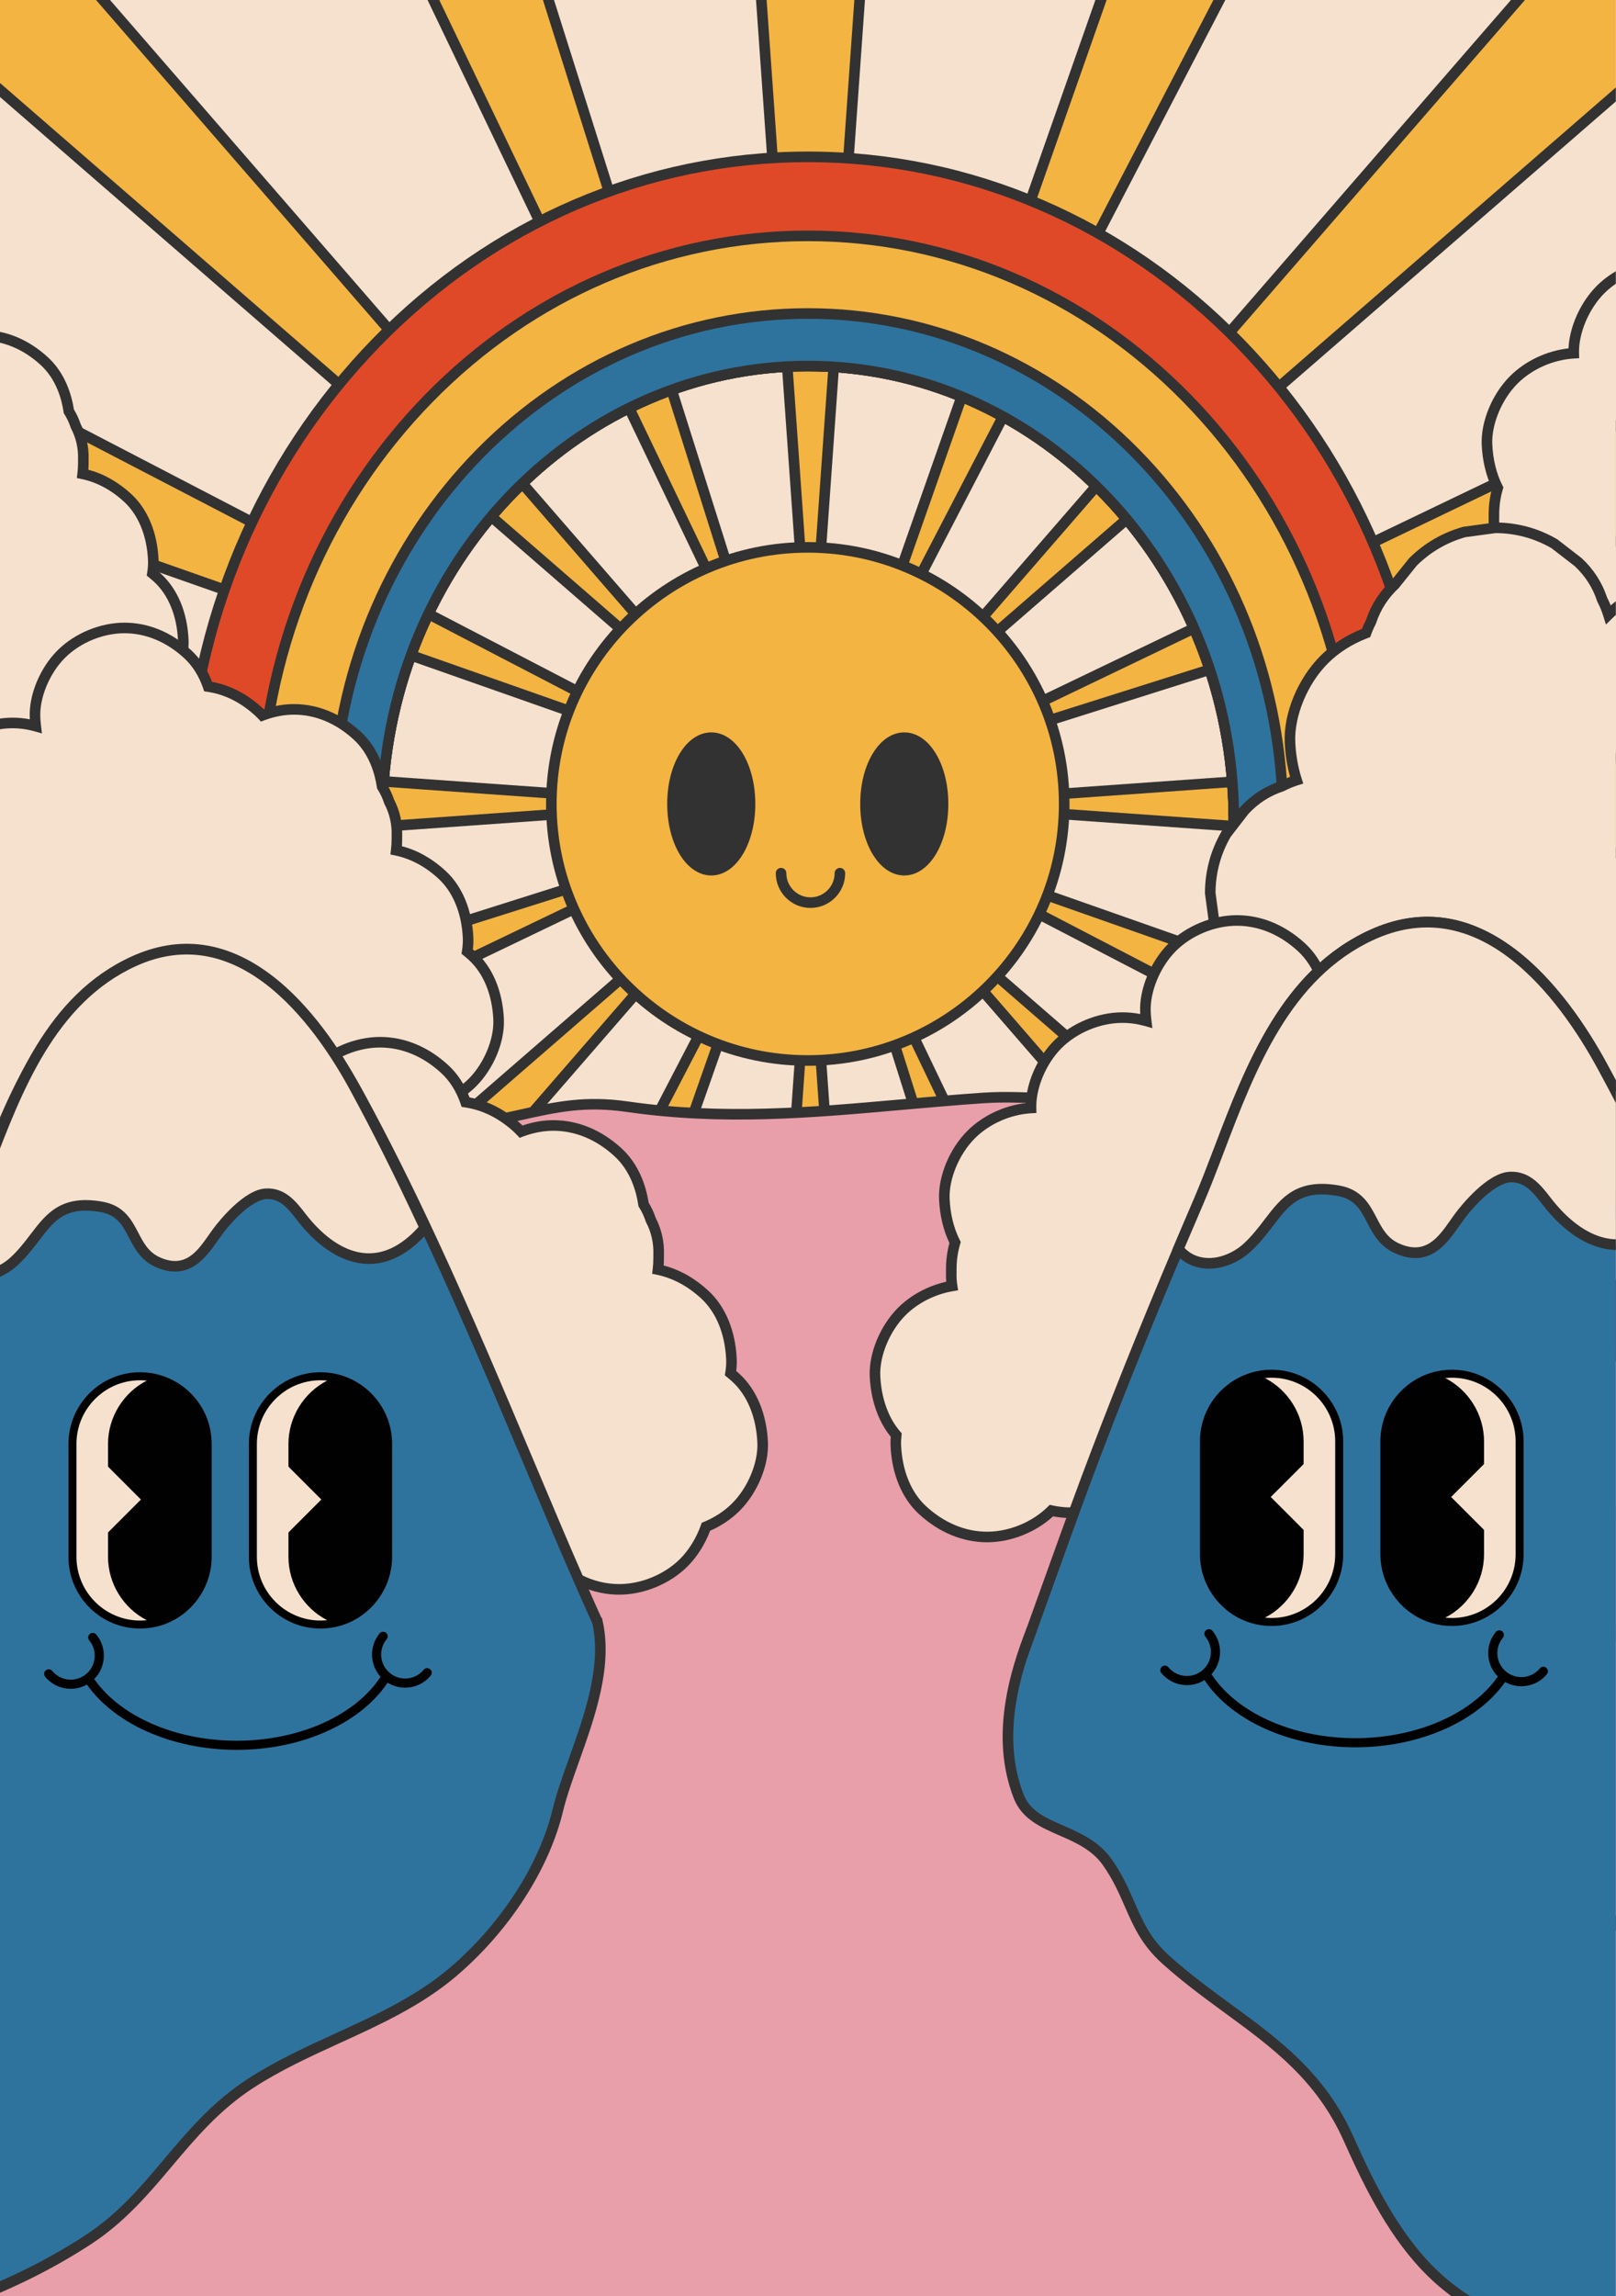
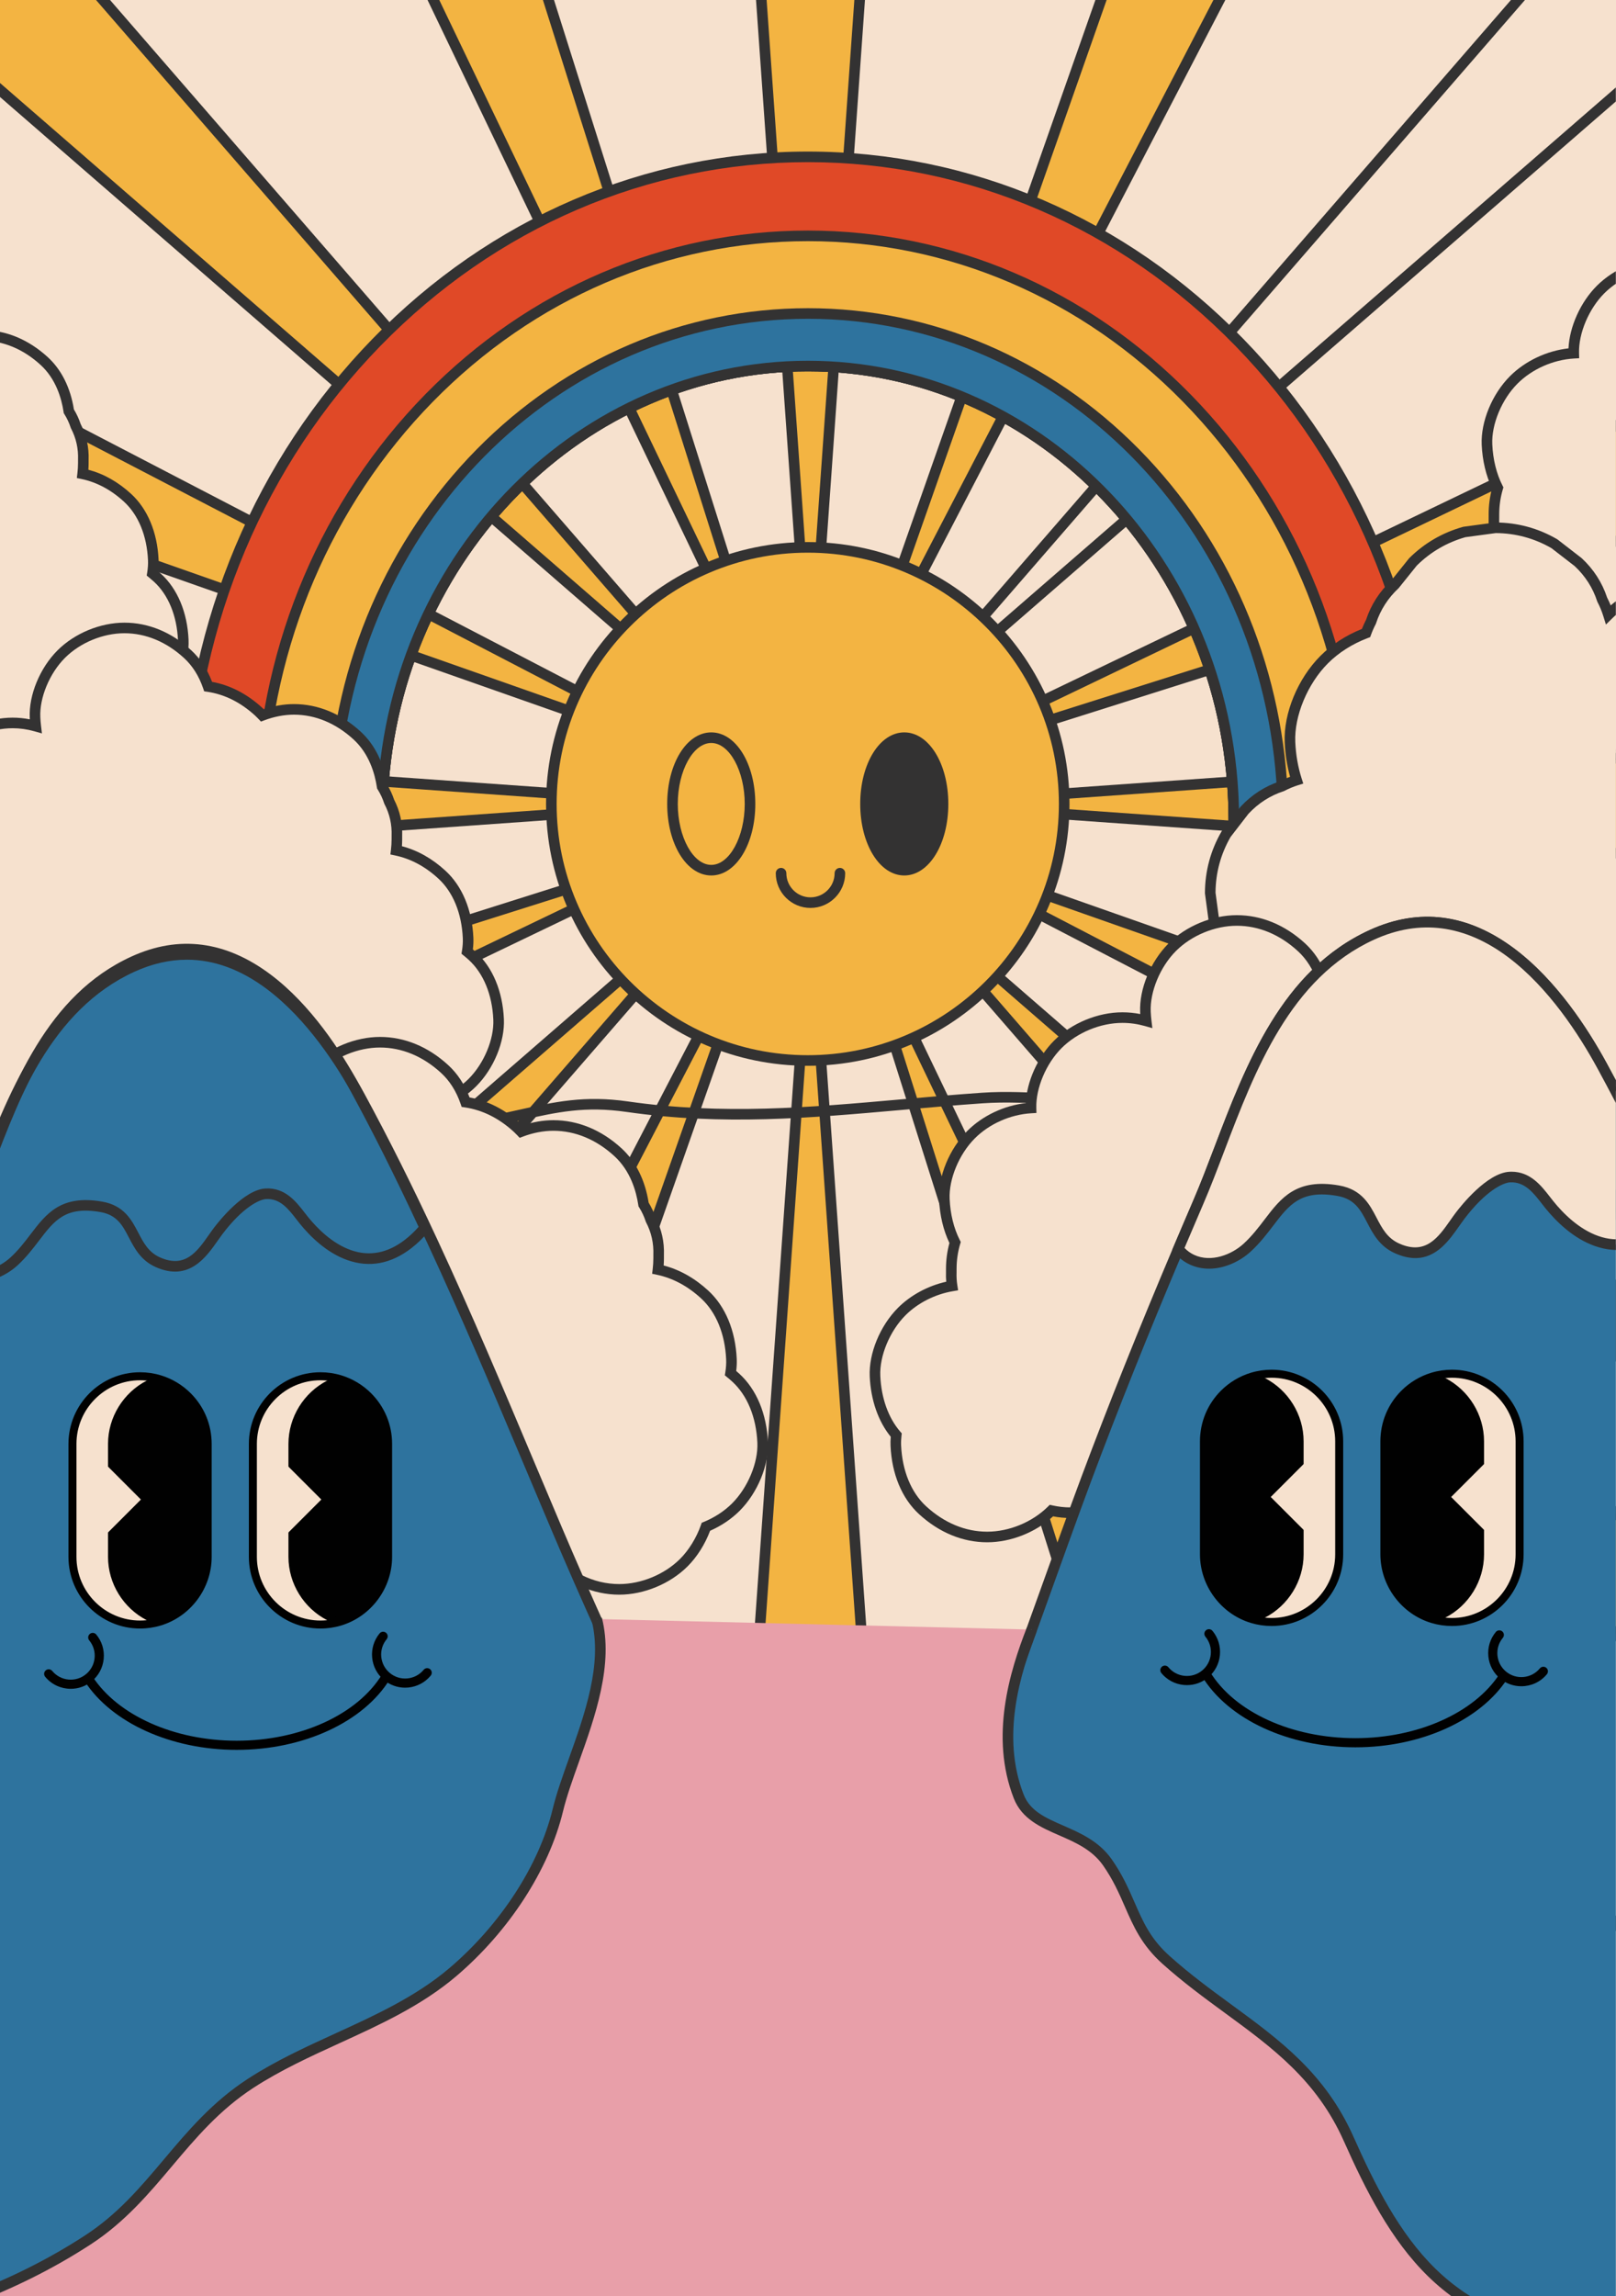
<svg xmlns="http://www.w3.org/2000/svg" id="Layer_1" width="561.349mm" height="797.17mm" viewBox="0 0 1591.227 2259.694">
  <defs>
    <style>.cls-1{fill:#2e739e;}.cls-1,.cls-2,.cls-3,.cls-4,.cls-5,.cls-6,.cls-7,.cls-8{stroke-width:0px;}.cls-2{fill:#333232;}.cls-3{fill:#f3b442;}.cls-4{fill:#010101;}.cls-5{fill:#e89fa9;}.cls-6{fill:none;}.cls-7{fill:#f6e1ce;}.cls-9{clip-path:url(#clippath);}.cls-8{fill:#e04927;}</style>
    <clipPath id="clippath">
      <rect class="cls-6" width="1591.06" height="2259.694" />
    </clipPath>
  </defs>
  <g id="POSTER">
    <rect class="cls-7" width="1591.227" height="2259.694" />
    <g class="cls-9">
      <polygon class="cls-3" points="798.062 -346.805 725.119 -346.805 788.514 549.167 807.651 548.6 871.005 -346.805 798.062 -346.805" />
      <path class="cls-2" d="m783.67,554.523l-.354-4.988-63.789-901.55h157.07l-64.082,905.684-28.845.855Zm-52.959-896.118l62.647,885.406,9.429-.28,62.626-885.126h-134.702Z" />
      <polygon class="cls-3" points="798.062 1929.13 725.119 1929.13 788.514 1033.158 807.651 1033.725 871.005 1929.13 798.062 1929.13" />
      <path class="cls-2" d="m876.597,1934.34h-157.07l64.143-906.538,28.845.855.333,4.701,63.748,900.982Zm-145.886-10.421h134.702l-62.626-885.125-9.429-.28-62.647,885.405Z" />
      <polygon class="cls-3" points="1936.03 791.162 1936.03 718.219 1040.058 781.614 1040.625 800.751 1936.03 864.105 1936.03 791.162" />
      <path class="cls-2" d="m1941.24,869.697l-905.683-64.081-.856-28.847,906.539-64.141v157.07Zm-895.547-73.811l885.126,62.627v-134.702l-885.405,62.647.279,9.428Z" />
      <polygon class="cls-3" points="-339.905 791.162 -339.905 718.219 556.067 781.614 555.5 800.751 -339.905 864.105 -339.905 791.162" />
      <path class="cls-2" d="m-345.115,869.697v-157.07l906.538,64.141-.856,28.847-905.682,64.081Zm10.421-145.886v134.702l885.126-62.627.279-9.428-885.404-62.647Z" />
-       <polygon class="cls-3" points="1602.727 -13.502 1551.148 -65.081 962.427 613.294 976.361 626.425 1654.305 38.076 1602.727 -13.502" />
      <path class="cls-2" d="m976.216,633.449l-21.002-19.793,3.278-3.777L1550.878-72.719l111.066,111.065-685.727,595.103Zm-6.577-20.517l6.864,6.47L1646.666,37.807l-95.249-95.249-581.778,670.373Z" />
      <polygon class="cls-3" points="-6.602 1595.827 -58.181 1544.248 620.194 955.527 633.325 969.46 44.976 1647.405 -6.602 1595.827" />
      <path class="cls-2" d="m45.246,1655.045l-111.066-111.066,686.375-595.664,19.795,21.001L45.246,1655.045Zm-95.788-110.526l95.249,95.249,581.595-670.162-6.468-6.865L-50.542,1544.518Z" />
      <polygon class="cls-3" points="1602.727 1595.827 1654.305 1544.248 975.931 955.527 962.8 969.46 1551.148 1647.405 1602.727 1595.827" />
      <path class="cls-2" d="m1550.878,1655.045l-3.666-4.223-591.436-681.505,19.795-21.001,686.373,595.664-111.066,111.066Zm-581.054-685.44l581.593,670.162,95.249-95.249-670.373-581.778-6.469,6.865Z" />
      <polygon class="cls-3" points="-6.602 -13.502 44.976 -65.081 633.698 613.294 619.764 626.425 -58.181 38.076 -6.602 -13.502" />
      <path class="cls-2" d="m619.908,633.449L-65.819,38.346,45.246-72.719l3.665,4.224,591.999,682.151-21.002,19.793ZM-50.542,37.807l670.162,581.594,6.864-6.47L44.707-57.442-50.542,37.807Z" />
      <polygon class="cls-3" points="1250.209 -253.124 1183.271 -282.106 885.452 565.295 903.239 572.378 1317.147 -224.142 1250.209 -253.124" />
      <path class="cls-2" d="m905.689,578.962l-26.811-10.677,1.659-4.718,299.672-852.677,144.141,62.408-418.66,805.663Zm-13.663-16.658l8.763,3.49,409.155-787.376-123.612-53.52-294.307,837.407Z" />
      <polygon class="cls-3" points="345.916 1835.449 278.978 1806.466 693.148 1009.442 710.485 1017.566 412.854 1864.431 345.916 1835.449" />
      <path class="cls-2" d="m415.916,1871.433l-144.141-62.408,419.055-806.424,26.133,12.246-1.563,4.446-299.484,852.14Zm-129.736-67.526l123.612,53.52,294.214-837.142-8.541-4.003-409.285,787.625Z" />
      <polygon class="cls-3" points="1842.348 1243.309 1871.331 1176.371 1023.93 878.551 1016.847 896.339 1813.366 1310.247 1842.348 1243.309" />
      <path class="cls-2" d="m1815.926,1317.449l-805.664-418.66,10.678-26.811,4.718,1.658,852.676,299.673-31.204,72.07-4.782-2.07,4.782,2.07-31.204,72.07Zm-792.496-423.56l787.377,409.156,53.52-123.612-837.406-294.307-3.491,8.763Z" />
      <polygon class="cls-3" points="-246.224 339.016 -217.242 272.078 579.783 686.248 571.658 703.585 -275.206 405.954 -246.224 339.016" />
      <path class="cls-2" d="m574.377,710.063l-4.446-1.562L-282.21,409.015l31.204-72.07,4.782,2.07-4.782-2.07,31.204-72.07,806.424,419.054-12.246,26.133ZM-268.203,402.893l837.143,294.214,4.003-8.541L-214.682,279.28l-53.521,123.613Z" />
      <polygon class="cls-3" points="1856.2 372.456 1829.361 304.63 1019.568 693.243 1027.137 710.83 1883.039 440.282 1856.2 372.456" />
      <path class="cls-2" d="m1024.214,717.218l-11.408-26.509,819.343-393.195,57.792,146.051-865.727,273.653Zm2.118-21.441l3.728,8.664,846.076-267.441-49.562-125.253-800.243,384.03Z" />
      <polygon class="cls-3" points="-260.075 1209.869 -286.914 1142.043 569.53 871.324 576.044 889.328 -233.236 1277.694 -260.075 1209.869" />
      <path class="cls-2" d="m-236.023,1284.812l-57.793-146.052,866.544-273.911,9.819,27.138-818.571,392.825Zm-19.207-76.86l24.781,62.625,799.991-383.908-3.209-8.869-846.344,267.526,24.781,62.626Z" />
      <polygon class="cls-3" points="1216.768 1849.3 1284.594 1822.461 895.982 1012.668 878.395 1020.237 1148.943 1876.139 1216.768 1849.3" />
      <path class="cls-2" d="m1145.66,1883.041l-273.652-865.727,26.509-11.409,393.196,819.343-146.052,57.793Zm-260.876-859.881l267.442,846.076,125.252-49.562-384.03-800.243-8.664,3.729Z" />
      <polygon class="cls-3" points="379.356 -266.975 447.182 -293.814 717.901 562.63 699.897 569.144 311.53 -240.136 379.356 -266.975" />
      <path class="cls-2" d="m697.238,575.647L304.413-242.924l146.052-57.793,273.909,866.544-27.137,9.819ZM318.648-237.35l383.908,799.991,8.87-3.209L443.899-286.912l-62.626,24.781-1.917-4.845,1.917,4.845-62.625,24.781Z" />
      <circle class="cls-3" cx="795.382" cy="791.162" r="252.493" />
      <path class="cls-2" d="m795.382,1048.866c-142.098,0-257.703-115.605-257.703-257.704s115.605-257.704,257.703-257.704,257.704,115.606,257.704,257.704-115.606,257.704-257.704,257.704Zm0-504.987c-136.352,0-247.282,110.931-247.282,247.283s110.931,247.283,247.282,247.283,247.284-110.931,247.284-247.283-110.931-247.283-247.284-247.283Z" />
      <ellipse class="cls-2" cx="890.411" cy="791.162" rx="38.169" ry="65.197" />
      <path class="cls-2" d="m890.412,861.569c-24.324,0-43.379-30.927-43.379-70.407s19.054-70.407,43.379-70.407,43.379,30.927,43.379,70.407-19.054,70.407-43.379,70.407Zm0-130.393c-17.865,0-32.958,27.47-32.958,59.986s15.093,59.986,32.958,59.986,32.958-27.47,32.958-59.986-15.093-59.986-32.958-59.986Z" />
-       <ellipse class="cls-2" cx="700.353" cy="791.162" rx="38.169" ry="65.197" />
      <path class="cls-2" d="m700.353,861.569c-24.325,0-43.379-30.927-43.379-70.407s19.054-70.407,43.379-70.407,43.379,30.927,43.379,70.407-19.054,70.407-43.379,70.407Zm0-130.393c-17.865,0-32.958,27.47-32.958,59.986s15.093,59.986,32.958,59.986,32.958-27.47,32.958-59.986-15.093-59.986-32.958-59.986Z" />
      <path class="cls-2" d="m798.062,893.512c-18.847,0-34.181-15.333-34.181-34.18,0-2.877,2.333-5.21,5.21-5.21s5.21,2.333,5.21,5.21c0,13.101,10.659,23.76,23.76,23.76s23.76-10.659,23.76-23.76c0-2.877,2.333-5.21,5.21-5.21s5.21,2.333,5.21,5.21c0,18.847-15.333,34.18-34.18,34.18Z" />
-       <path class="cls-5" d="m114.332,1130.664c44.837-16.829,92.927-2.398,139.188-7.869,42.892-5.073,77.71-37.186,118.86-31.215,40.367,5.858,67.809,20.762,113.506,11.37,50.809-10.443,80.83-21.145,131.928-13.806,121.455,17.444,228.243-.173,349.434-8.559,51.583-3.569,102.583,7.008,154.017.96,78.919-9.28,156.204-23.03,235.777-29.119,52.979-4.054,102.4-7.939,148.847,23.286,74.088,49.806,107.46,162.299,148.122,237.661,56.765,105.206,68.2,214.33,61.737,333.359-6.454,118.868-83.949,209.207-167.805,288.622-77.899,73.773-225.112,60.653-326.53,77.022-151.972,24.529-306.16,71.631-461.229,51.317-99.851-13.081-193.13-54.69-290.905-77.283-120.945-27.947-247.457-45.378-339.166-136.625C-26.706,1693.756-68.3,1466.957-4.387,1260.014c14.357-46.486,34.782-99.838,81.562-121.777,15.824-7.421,43.425-5.925,37.158-7.574Z" />
      <path class="cls-2" d="m838.869,2073.831c-26.449.001-52.913-1.507-79.362-4.972-60.324-7.902-119.027-26.379-175.798-44.246-37.684-11.861-76.652-24.126-115.603-33.126-15.205-3.514-30.773-6.92-45.828-10.216-105.507-23.089-214.605-46.966-295.84-127.791C50.303,1777.727-2.066,1681.462-25.005,1575.091c-22.096-102.46-16.687-211.943,15.639-316.615,16.02-51.871,37.325-102.912,84.329-124.955,10.832-5.081,26.117-6.266,34.329-6.903.424-.032.859-.066,1.286-.101l1.923-.732c28.398-10.658,58.055-9.222,86.732-7.835,17.748.859,36.104,1.748,53.675-.331,17.608-2.082,34.231-9.094,50.306-15.875,22.086-9.316,44.919-18.95,69.913-15.322,12.212,1.772,23.19,4.34,33.805,6.823,25.167,5.887,46.904,10.972,77.903,4.599,8.948-1.839,17.192-3.674,25.165-5.448,36.625-8.15,65.557-14.586,108.553-8.412,93.628,13.448,178.602,5.915,268.565-2.058,25.835-2.29,52.548-4.657,79.769-6.541,24.053-1.661,48.202-.281,71.56,1.056,26.979,1.544,54.88,3.142,82.209-.072,29.186-3.432,58.65-7.547,87.143-11.526,48.472-6.769,98.594-13.769,148.845-17.614l.468-.036c53.414-4.089,103.871-7.951,151.684,24.192,56.12,37.728,89.522,110.934,118.992,175.522,10.47,22.947,20.359,44.622,30.809,63.989,50.647,93.868,69.879,197.531,62.354,336.116-3.015,55.526-21.237,108.403-55.705,161.654-33.761,52.155-78.508,97.121-113.72,130.468-58.72,55.61-156.159,62.994-242.128,69.508-31.191,2.363-60.652,4.597-87.155,8.875-37.403,6.036-75.673,13.588-112.682,20.892-88.569,17.478-179.485,35.417-270.693,35.418ZM119.433,1134.373c-1.585,2.034-4.901,2.291-9.336,2.634-7.548.585-21.601,1.675-30.71,5.947-43.337,20.325-63.483,69.012-78.796,118.597-31.8,102.966-37.129,210.626-15.41,311.342,22.514,104.399,73.901,198.869,148.607,273.197,79.081,78.682,186.67,102.228,290.717,125,15.084,3.301,30.682,6.715,45.946,10.241,39.348,9.092,78.512,21.419,116.387,33.34,56.342,17.733,114.604,36.071,174.023,43.855,115.965,15.194,233.256-7.954,346.684-30.338,37.097-7.321,75.458-14.891,113.038-20.957,26.937-4.348,56.612-6.597,88.028-8.977,84.239-6.385,179.718-13.62,235.749-66.684,34.792-32.948,78.979-77.337,112.139-128.565,33.454-51.684,51.133-102.894,54.048-156.556,7.414-136.559-11.436-238.52-61.12-330.603-10.614-19.674-20.574-41.501-31.119-64.611-28.896-63.333-61.65-135.116-115.324-171.199-44.81-30.124-93.512-26.397-145.076-22.451l-.468.036c-49.926,3.821-99.885,10.797-148.198,17.544-28.549,3.987-58.069,8.109-87.368,11.555-28.227,3.32-56.591,1.698-84.021.126-23.031-1.317-46.849-2.68-70.244-1.064-27.122,1.877-53.784,4.24-79.569,6.525-90.583,8.029-176.141,15.613-270.966,1.993-41.113-5.905-67.83.041-104.809,8.269-8.013,1.783-16.299,3.627-25.329,5.483-33.244,6.834-57.107,1.252-82.375-4.66-10.402-2.433-21.158-4.95-32.927-6.657-22.123-3.209-42.641,5.447-64.367,14.611-16.744,7.063-34.06,14.366-53.133,16.622-18.434,2.179-37.231,1.27-55.402.39-27.704-1.338-53.932-2.61-79.297,6.014Z" />
      <path class="cls-7" d="m180.464,629.788c-1.002-22.37-8.35-45.571-25.334-61.161-1.643-1.508-3.333-2.944-5.047-4.34.725-4.469,1.046-8.918.852-13.243-1.002-22.37-8.35-45.57-25.334-61.161-12.719-11.676-27.633-20.099-44.206-23.568.408-3.42.628-6.891.639-10.419v-3.281c.449-11.908-2.034-23.017-7.449-33.325-1.688-5.19-3.968-10.033-6.815-14.546-2.743-18.48-10.183-36.521-24.194-49.382-16.923-15.535-37.725-25.334-61.161-25.334-10.225,0-20.68,2.073-30.525,5.821-1.112-1.183-2.253-2.344-3.462-3.454-13.946-12.802-30.531-21.692-49.048-24.43-4.057-11.819-10.481-22.744-19.853-31.347-16.923-15.535-37.726-25.334-61.161-25.334-22.178,0-45.476,9.649-61.162,25.334-15.002,15.002-26.299,39.616-25.334,61.161.127,2.826.356,5.665.692,8.5-7.17-2.02-14.67-3.128-22.469-3.128-22.178,0-45.476,9.648-61.162,25.334-14.77,14.77-25.922,38.851-25.343,60.154-20.793,1.19-42.048,10.519-56.681,25.152-15.002,15.002-26.299,39.615-25.334,61.162.627,14.003,3.743,28.332,10.151,40.916-2.361,7.917-3.562,16.15-3.589,24.704v3.281c-.169,4.486.08,8.858.743,13.117-17.751,3.004-35.089,11.651-47.59,24.152-15.002,15.002-26.299,39.615-25.334,61.161.891,19.904,6.827,40.452,20.085,55.726-.381,3.338-.544,6.652-.399,9.894,1.002,22.37,8.35,45.571,25.334,61.161,16.923,15.535,37.725,25.334,61.161,25.334,21.996,0,45.085-9.499,60.765-24.958,5.796,1.291,11.793,1.991,17.979,1.991,18.123,0,36.988-6.448,51.842-17.363,13.809,8.85,29.493,14.082,46.588,14.082,10.952,0,22.169-2.369,32.612-6.645,6.829-.271,13.718-1.436,20.43-3.387,13.514,8.389,28.788,13.313,45.388,13.313s33.692-5.37,47.854-14.601c8.696,3.065,17.923,4.758,27.609,4.758,22.178,0,45.476-9.649,61.161-25.334,4.688-4.687,9.013-10.313,12.716-16.49,11.526,5.74,24.16,9.015,37.677,9.015,22.178,0,45.476-9.649,61.161-25.334,8.822-8.822,16.338-20.974,20.858-33.865,10.638-4.376,20.463-10.736,28.358-18.631,15.002-15.002,26.299-39.615,25.334-61.162Z" />
      <path class="cls-2" d="m-417.867,839.61c-23.285,0-45.653-9.235-64.685-26.707-16.218-14.887-25.812-37.888-27.016-64.766-.121-2.7-.055-5.486.201-8.46-11.842-14.554-18.883-34.747-19.887-57.161-.98-21.883,9.812-48.036,26.855-65.078,11.94-11.94,28.317-20.764,45.531-24.644-.25-2.972-.32-5.995-.21-9.037v-3.185c.026-8.298,1.114-16.424,3.238-24.2-5.743-11.996-9.123-26.185-9.794-41.187-.981-21.882,9.812-48.036,26.855-65.079,14.304-14.304,34.647-23.917,55.215-26.254,1.008-20.49,11.401-43.643,26.809-59.052,16.569-16.567,41.417-26.86,64.847-26.86,5.568,0,11.144.539,16.651,1.606-.029-.511-.056-1.023-.079-1.534-.98-21.883,9.812-48.036,26.855-65.08,16.568-16.567,41.415-26.86,64.846-26.86,23.285,0,45.653,9.234,64.685,26.706,8.761,8.042,15.544,18.308,20.192,30.546,17.612,3.239,33.985,11.716,48.709,25.231.436.401.874.816,1.323,1.255,9.616-3.273,19.622-4.993,29.141-4.993,23.285,0,45.653,9.235,64.685,26.706,13.437,12.335,22.297,30.083,25.659,51.381,2.74,4.501,4.971,9.322,6.644,14.354,5.662,10.94,8.3,22.865,7.842,35.452v3.185c-.006,2.124-.086,4.261-.237,6.395,15.14,4.002,29.288,11.978,42.117,23.753,16.218,14.889,25.811,37.89,27.015,64.767.162,3.604-.001,7.405-.487,11.33,1.074.913,2.067,1.789,3.001,2.647,16.218,14.886,25.812,37.887,27.016,64.765.981,21.883-9.811,48.037-26.856,65.08-7.708,7.709-17.323,14.197-27.919,18.855-4.831,12.808-12.338,24.683-21.296,33.64-16.566,16.568-41.413,26.86-64.845,26.86-12.268,0-24.263-2.541-35.725-7.561-3.335,5.014-7.018,9.544-10.984,13.511-16.569,16.567-41.415,26.86-64.845,26.86-9.114,0-18.157-1.425-26.919-4.239-14.804,9.097-31.943,14.083-48.543,14.083-16.139,0-31.657-4.338-46.162-12.901-6.175,1.635-12.394,2.619-18.531,2.93-10.989,4.379-22.635,6.69-33.738,6.69-16.228,0-31.819-4.388-46.397-13.051-15.388,10.412-34.154,16.333-52.033,16.333-5.452,0-10.943-.52-16.361-1.548-16.501,15.178-40.133,24.515-62.383,24.515Zm127.959-491.249c-20.768,0-42.792,9.123-57.478,23.808-14.531,14.531-24.326,37.694-23.82,56.328l.137,5.054-5.048.289c-19.7,1.128-39.624,9.963-53.294,23.634-14.865,14.865-24.657,38.405-23.813,57.244.64,14.312,3.956,27.723,9.588,38.785l.945,1.857-.595,1.996c-2.212,7.42-3.347,15.236-3.372,23.232l-.004,3.461c-.155,4.126.075,8.204.684,12.118l.792,5.081-5.07.858c-16.887,2.857-33.207,11.131-44.775,22.699-14.865,14.863-24.657,38.403-23.813,57.243.939,20.988,7.621,39.649,18.814,52.544l1.502,1.73-.26,2.276c-.37,3.242-.494,6.293-.37,9.07,1.079,24.105,9.48,44.545,23.652,57.555,17.077,15.676,37.008,23.963,57.638,23.963s42.43-8.989,57.107-23.458l2.021-1.992,2.769.617c5.562,1.238,11.23,1.866,16.847,1.866,16.844,0,34.615-5.96,48.757-16.35l2.884-2.119,3.013,1.931c13.727,8.797,28.456,13.257,43.776,13.257,10.047,0,20.642-2.163,30.638-6.256l.85-.348.918-.036c6.328-.252,12.782-1.323,19.182-3.184l2.23-.649,1.973,1.225c13.392,8.314,27.738,12.529,42.64,12.529,15.416,0,31.4-4.885,45.008-13.756l2.154-1.404,2.424.855c8.398,2.961,17.104,4.462,25.876,4.462,20.768,0,42.791-9.123,57.477-23.808,4.389-4.389,8.403-9.599,11.932-15.485l2.478-4.134,4.314,2.149c11.283,5.619,23.177,8.468,35.353,8.468,20.768,0,42.792-9.123,57.477-23.807,8.26-8.26,15.412-19.889,19.626-31.905l.773-2.206,2.161-.889c10.178-4.187,19.395-10.237,26.655-17.497,14.865-14.865,24.658-38.405,23.813-57.244-1.08-24.106-9.481-44.547-23.653-57.556-1.411-1.296-2.986-2.65-4.814-4.139l-2.334-1.902.482-2.972c.694-4.28.96-8.376.789-12.174-1.079-24.106-9.478-44.546-23.652-57.557-12.704-11.662-26.752-19.167-41.751-22.307l-4.672-.978.566-4.739c.389-3.263.593-6.566.603-9.818l.004-3.461c.412-10.931-1.894-21.262-6.855-30.705l-.206-.391-.136-.42c-1.534-4.716-3.643-9.216-6.267-13.377l-.586-.929-.162-1.086c-2.006-13.519-7.548-32.527-22.563-46.309-17.076-15.676-37.007-23.962-57.637-23.962-9.34,0-19.254,1.895-28.672,5.479l-3.26,1.242-2.39-2.543c-1.197-1.274-2.211-2.286-3.189-3.185-14.02-12.868-29.592-20.644-46.286-23.112l-3.137-.464-1.029-2.999c-4.079-11.884-10.287-21.709-18.449-29.201-17.077-15.676-37.008-23.962-57.638-23.962-20.768,0-42.792,9.123-57.477,23.808-14.865,14.865-24.657,38.404-23.813,57.244.122,2.718.345,5.451.661,8.121l.917,7.743-7.505-2.115c-6.905-1.946-13.99-2.933-21.056-2.933Z" />
      <path class="cls-8" d="m198.129,951.908h200.484c-11.954-37.304-19.429-76.821-21.699-117.835-.511-8.86-.754-17.775-.754-26.772s.243-17.925.754-26.785c12.979-234.442,195.444-420.275,418.608-420.275s405.63,185.833,418.608,420.275c.512,8.86.754,17.788.754,26.785s-.243,17.912-.754,26.772c-2.27,41.014-9.745,80.531-21.699,117.835h200.497c8.086-38.122,13.049-77.506,14.574-117.835.345-8.887.511-17.802.511-26.772s-.166-17.898-.511-26.785c-13.17-348.194-282.124-626.16-611.98-626.16S196.725,432.323,183.555,780.516c-.345,8.888-.511,17.816-.511,26.785s.166,17.884.511,26.772c1.526,40.328,6.489,79.713,14.574,117.835Z" />
      <path class="cls-2" d="m1397.149,957.119h-211.859l2.179-6.801c12.039-37.565,19.259-76.773,21.459-116.534.496-8.563.747-17.47.747-26.483s-.251-17.933-.745-26.484c-12.894-232.921-194.483-415.366-413.407-415.366s-400.512,182.445-413.406,415.353c-.496,8.585-.747,17.497-.747,26.497s.251,17.899.745,26.471c2.202,39.774,9.422,78.981,21.461,116.546l2.179,6.801h-211.846l-.876-4.129c-8.232-38.807-13.172-78.75-14.684-118.72-.342-8.777-.515-17.853-.515-26.968s.173-18.205.515-26.988c6.43-170.011,73.448-328.791,188.705-447.086,115.66-118.707,267.826-184.081,428.468-184.081s312.818,65.375,428.479,184.081c115.26,118.293,182.277,277.074,188.707,447.092.342,8.777.515,17.857.515,26.982s-.173,18.191-.515,26.974c-1.511,39.964-6.452,79.907-14.684,118.714l-.876,4.129Zm-197.634-10.421h189.178c7.593-36.928,12.166-74.861,13.602-112.822.337-8.655.508-17.593.508-26.575s-.171-17.934-.508-26.582c-6.334-167.44-72.303-323.777-185.757-440.219-113.683-116.677-263.203-180.933-421.016-180.933s-307.323,64.257-421.004,180.933c-113.454,116.443-179.424,272.78-185.756,440.214-.337,8.654-.508,17.598-.508,26.588s.17,17.92.508,26.568c1.436,37.967,6.009,75.9,13.602,112.828h189.165c-11.037-36.328-17.701-74.085-19.819-112.337-.505-8.76-.762-17.868-.762-27.06s.257-18.313.763-27.086c13.199-238.417,199.359-425.185,423.81-425.185s410.612,186.769,423.811,425.197c.505,8.739.762,17.852.762,27.073s-.257,18.322-.763,27.072c-2.115,38.238-8.779,75.995-19.816,112.324Z" />
      <path class="cls-3" d="m273.188,951.908h125.425c-11.954-37.304-19.429-76.821-21.699-117.835-.511-8.86-.754-17.775-.754-26.772s.243-17.925.754-26.785c12.979-234.442,195.444-420.275,418.608-420.275s405.63,185.833,418.608,420.275c.512,8.86.754,17.788.754,26.785s-.243,17.912-.754,26.772c-2.27,41.014-9.745,80.531-21.699,117.835h125.425c9.207-37.903,14.88-77.322,16.622-117.835.396-8.874.588-17.802.588-26.785s-.192-17.898-.588-26.771c-13.106-305.242-249.39-548.408-538.956-548.408S269.673,475.274,256.567,780.516c-.397,8.874-.588,17.802-.588,26.771s.192,17.911.588,26.785c1.741,40.513,7.414,79.932,16.622,117.835Z" />
      <path class="cls-2" d="m1321.953,957.119h-136.663l2.179-6.801c12.039-37.565,19.259-76.773,21.459-116.534.496-8.563.747-17.47.747-26.483s-.251-17.932-.745-26.484c-12.894-232.921-194.483-415.366-413.407-415.366s-400.512,182.445-413.406,415.353c-.496,8.586-.747,17.496-.747,26.497s.251,17.899.745,26.471c2.202,39.774,9.422,78.981,21.461,116.546l2.179,6.801h-136.663l-.967-3.98c-9.398-38.688-15.038-78.672-16.763-118.842-.394-8.807-.594-17.897-.594-27.009s.2-18.189.594-27.004c6.407-149.227,65.818-288.475,167.288-392.083,101.871-104.018,235.713-161.303,376.872-161.303s275.002,57.285,376.873,161.303c101.47,103.608,160.881,242.856,167.288,392.093.394,8.806.594,17.891.594,26.994s-.2,18.203-.594,27.018c-1.726,40.167-7.367,80.151-16.763,118.833l-.967,3.98Zm-122.438-10.421h114.23c8.667-36.783,13.888-74.726,15.527-112.849.388-8.67.584-17.604.584-26.561s-.196-17.878-.584-26.538c-6.298-146.673-64.655-283.489-164.323-385.257-99.894-101.999-231.093-158.173-369.427-158.173s-269.532,56.174-369.426,158.173c-99.668,101.768-158.025,238.584-164.323,385.248-.388,8.67-.584,17.599-.584,26.548s.196,17.892.584,26.553c1.637,38.125,6.859,76.069,15.527,112.858h114.23c-11.037-36.328-17.701-74.085-19.819-112.337-.505-8.76-.762-17.868-.762-27.06s.257-18.313.763-27.086c13.199-238.416,199.359-425.185,423.81-425.185s410.612,186.769,423.811,425.197c.505,8.739.762,17.852.762,27.073s-.257,18.322-.763,27.072c-2.115,38.238-8.779,75.995-19.816,112.324Z" />
      <path class="cls-1" d="m347.649,951.908h50.964c-11.954-37.304-19.429-76.821-21.699-117.835-.511-8.86-.754-17.775-.754-26.772s.243-17.925.754-26.785c12.979-234.442,195.444-420.275,418.608-420.275s405.63,185.833,418.608,420.275c.512,8.86.754,17.788.754,26.785s-.243,17.912-.754,26.772c-2.27,41.014-9.745,80.531-21.699,117.835h50.977c10.666-37.596,17.29-77.065,19.311-117.835.46-8.874.678-17.802.678-26.785s-.217-17.911-.678-26.771c-13.03-263.013-217.219-471.992-467.197-471.992s-454.155,208.979-467.184,471.992c-.46,8.86-.678,17.788-.678,26.771s.218,17.911.678,26.785c2.022,40.77,8.645,80.238,19.311,117.835Z" />
      <path class="cls-2" d="m1247.346,957.119h-62.056l2.179-6.801c12.039-37.565,19.259-76.773,21.459-116.534.496-8.563.747-17.47.747-26.483s-.251-17.933-.745-26.484c-12.894-232.921-194.483-415.366-413.407-415.366s-400.512,182.445-413.406,415.353c-.496,8.585-.747,17.497-.747,26.497s.251,17.898.745,26.471c2.202,39.774,9.422,78.981,21.461,116.546l2.179,6.801h-62.045l-1.075-3.788c-10.936-38.555-17.497-78.592-19.501-118.999-.454-8.747-.684-17.85-.684-27.044s.23-18.296.684-27.042c6.381-128.79,58.314-248.837,146.234-338.014,88.32-89.583,204.15-138.918,326.153-138.918s237.844,49.335,326.166,138.918c87.922,89.176,139.855,209.223,146.236,338.027.454,8.733.684,17.832.684,27.029s-.23,18.296-.684,27.056c-2.003,40.397-8.565,80.434-19.502,118.987l-1.075,3.788Zm-47.831-10.421h39.939c10.088-36.626,16.162-74.583,18.061-112.883.445-8.592.672-17.513.672-26.527s-.226-17.934-.672-26.501c-12.972-261.903-215.904-467.052-461.993-467.052s-449.007,205.148-461.979,467.039c-.447,8.58-.672,17.496-.672,26.514s.226,17.935.672,26.515c1.899,38.31,7.973,76.267,18.06,112.895h39.928c-11.037-36.328-17.701-74.085-19.819-112.337-.505-8.76-.762-17.868-.762-27.06s.257-18.313.763-27.086c13.199-238.417,199.359-425.185,423.81-425.185s410.612,186.769,423.811,425.197c.505,8.739.762,17.852.762,27.073s-.257,18.322-.763,27.072c-2.115,38.239-8.779,75.995-19.816,112.324Z" />
      <path class="cls-7" d="m490.957,1003.131c-1.019-22.762-8.496-46.37-25.778-62.234-1.671-1.534-3.391-2.995-5.136-4.416.738-4.548,1.064-9.075.867-13.475-1.02-22.762-8.496-46.37-25.778-62.234-12.942-11.881-28.118-20.451-44.982-23.981.415-3.48.639-7.012.65-10.602v-3.339c.457-12.117-2.069-23.421-7.58-33.909-1.717-5.28-4.038-10.209-6.934-14.801-2.791-18.804-10.362-37.161-24.618-50.248-17.22-15.807-38.387-25.778-62.234-25.778-10.404,0-21.043,2.109-31.061,5.923-1.131-1.204-2.293-2.386-3.523-3.514-14.19-13.026-31.066-22.073-49.908-24.858-4.128-12.026-10.665-23.143-20.201-31.897-17.22-15.807-38.387-25.778-62.234-25.778-22.567,0-46.274,9.818-62.234,25.778-15.265,15.265-26.76,40.31-25.778,62.234.129,2.876.362,5.764.704,8.649-7.296-2.056-14.927-3.182-22.863-3.182-22.567,0-46.274,9.818-62.234,25.778-15.029,15.029-26.377,39.532-25.788,61.209-21.158,1.211-42.786,10.703-57.675,25.593-15.265,15.265-26.76,40.31-25.778,62.234.638,14.249,3.808,28.828,10.329,41.633-2.402,8.056-3.625,16.433-3.652,25.138v3.339c-.172,4.565.081,9.013.755,13.347-18.062,3.056-35.705,11.855-48.425,24.575-15.265,15.265-26.76,40.31-25.778,62.234.907,20.253,6.947,41.162,20.437,56.703-.388,3.396-.554,6.769-.406,10.068,1.019,22.762,8.496,46.37,25.778,62.234,17.22,15.808,38.387,25.778,62.234,25.778,22.382,0,45.876-9.666,61.831-25.396,5.898,1.313,12,2.026,18.294,2.026,18.441,0,37.637-6.561,52.752-17.667,14.051,9.006,30.01,14.329,47.405,14.329,11.144,0,22.558-2.41,33.184-6.762,6.949-.276,13.959-1.461,20.789-3.446,13.751,8.536,29.293,13.546,46.184,13.546s34.283-5.464,48.694-14.857c8.848,3.119,18.237,4.842,28.093,4.842,22.567,0,46.273-9.818,62.234-25.778,4.77-4.769,9.171-10.494,12.939-16.78,11.728,5.84,24.584,9.173,38.337,9.173,22.567,0,46.274-9.818,62.234-25.778,8.977-8.977,16.625-21.342,21.223-34.459,10.825-4.452,20.822-10.924,28.855-18.958,15.265-15.265,26.76-40.31,25.778-62.234Z" />
      <path class="cls-2" d="m-117.867,1216.541c-23.671,0-46.409-9.388-65.758-27.151-16.484-15.131-26.236-38.513-27.46-65.838-.121-2.711-.051-5.605.209-8.632-12.05-14.795-19.218-35.336-20.239-58.139-.996-22.243,9.974-48.827,27.299-66.152,12.155-12.155,28.835-21.133,46.364-25.069-.26-3.047-.334-6.147-.22-9.266v-3.242c.027-8.447,1.136-16.719,3.3-24.634-5.847-12.2-9.287-26.637-9.971-41.905-.996-22.242,9.974-48.826,27.299-66.151,14.559-14.56,35.273-24.337,56.206-26.698,1.002-20.847,11.575-44.422,27.258-60.105,16.841-16.841,42.1-27.304,65.919-27.304,5.7,0,11.407.555,17.041,1.655-.033-.56-.061-1.12-.086-1.678-.996-22.243,9.974-48.827,27.298-66.151,16.842-16.841,42.1-27.304,65.919-27.304,23.671,0,46.409,9.389,65.758,27.15,8.916,8.185,15.817,18.635,20.54,31.094,17.925,3.285,34.586,11.908,49.569,25.661.455.418.913.853,1.385,1.315,9.79-3.339,19.98-5.095,29.675-5.095,23.671,0,46.41,9.389,65.758,27.15,13.662,12.541,22.667,30.589,26.083,52.246,2.788,4.578,5.06,9.485,6.764,14.608,5.757,11.121,8.439,23.243,7.972,36.038v3.242c-.006,2.183-.088,4.382-.244,6.577,15.42,4.063,29.828,12.178,42.889,24.169,16.485,15.132,26.236,38.514,27.46,65.84.164,3.677-.004,7.554-.502,11.562,1.103.937,2.126,1.839,3.09,2.724,16.483,15.132,26.235,38.514,27.459,65.839.997,22.241-9.973,48.825-27.299,66.151-7.845,7.845-17.632,14.446-28.417,19.181-4.911,13.035-12.549,25.122-21.662,34.235-16.842,16.841-42.1,27.304-65.917,27.304-12.497,0-24.715-2.594-36.385-7.716-3.402,5.123-7.16,9.75-11.208,13.798-16.842,16.841-42.1,27.304-65.917,27.304-9.277,0-18.483-1.453-27.404-4.321-15.056,9.261-32.494,14.338-49.383,14.338-16.416,0-32.201-4.417-46.958-13.134-6.298,1.669-12.637,2.673-18.888,2.988-11.175,4.456-23.017,6.807-34.31,6.807-16.515,0-32.382-4.471-47.214-13.297-15.653,10.605-34.75,16.636-52.942,16.636-5.559,0-11.156-.532-16.676-1.583-16.775,15.447-40.816,24.952-63.449,24.952ZM12.336,716.678c-21.156,0-43.591,9.292-58.551,24.252-14.802,14.802-24.78,38.399-24.263,57.383l.137,5.055-5.048.289c-20.068,1.149-40.362,10.149-54.289,24.075-15.142,15.142-25.117,39.123-24.257,58.317.653,14.577,4.03,28.237,9.766,39.503l.945,1.857-.595,1.996c-2.254,7.559-3.41,15.521-3.435,23.665l-.004,3.518c-.158,4.204.076,8.358.697,12.348l.792,5.081-5.07.858c-17.202,2.91-33.827,11.339-45.61,23.123-15.142,15.141-25.117,39.122-24.257,58.316.957,21.377,7.764,40.385,19.166,53.521l1.502,1.731-.26,2.276c-.377,3.304-.504,6.414-.378,9.244,1.1,24.552,9.658,45.373,24.097,58.628,17.393,15.966,37.694,24.406,58.71,24.406s43.223-9.156,58.173-23.896l2.021-1.992,2.771.617c5.663,1.262,11.437,1.902,17.16,1.902,17.158,0,35.26-6.07,49.667-16.657l2.884-2.119,3.012,1.932c13.981,8.961,28.984,13.504,44.594,13.504,10.238,0,21.03-2.203,31.21-6.372l.85-.349.917-.037c6.442-.256,13.016-1.347,19.542-3.243l2.23-.649,1.972,1.225c13.644,8.468,28.258,12.763,43.436,12.763,15.705,0,31.987-4.976,45.848-14.012l2.154-1.404,2.425.855c8.556,3.016,17.425,4.545,26.361,4.545,21.155,0,43.59-9.292,58.549-24.252,4.47-4.47,8.56-9.777,12.155-15.775l2.478-4.134,4.314,2.15c11.492,5.723,23.61,8.626,36.015,8.626,21.154,0,43.59-9.292,58.55-24.252,8.413-8.413,15.7-20.258,19.99-32.498l.773-2.206,2.161-.889c10.367-4.264,19.758-10.427,27.154-17.824,15.143-15.143,25.117-39.124,24.256-58.316h0c-1.099-24.553-9.656-45.374-24.096-58.629-1.444-1.326-3.047-2.704-4.901-4.213l-2.337-1.902.482-2.974c.707-4.363.978-8.537.805-12.407-1.099-24.553-9.656-45.374-24.097-58.629-12.938-11.877-27.246-19.521-42.525-22.72l-4.672-.978.566-4.74c.397-3.326.604-6.69.613-9.998l.004-3.52c.421-11.139-1.93-21.666-6.985-31.29l-.205-.391-.137-.42c-1.565-4.808-3.715-9.395-6.387-13.633l-.586-.929-.162-1.086c-2.042-13.77-7.688-33.132-22.986-47.174-17.393-15.967-37.695-24.407-58.711-24.407-9.515,0-19.614,1.93-29.207,5.582l-3.26,1.241-2.389-2.541c-1.225-1.303-2.258-2.334-3.251-3.246-14.278-13.107-30.14-21.028-47.147-23.542l-3.137-.464-1.029-3c-4.156-12.105-10.479-22.114-18.796-29.749-17.393-15.967-37.695-24.407-58.711-24.407-21.156,0-43.591,9.293-58.551,24.253-15.141,15.141-25.116,39.122-24.256,58.316.123,2.751.349,5.534.673,8.272l.915,7.741-7.503-2.115c-7.033-1.983-14.25-2.987-21.45-2.987Z" />
      <path class="cls-7" d="m2129.612,557.113c-1.043-23.298-8.696-47.462-26.385-63.7-1.711-1.571-3.471-3.066-5.257-4.52.755-4.655,1.089-9.288.887-13.792-1.043-23.298-8.696-47.462-26.385-63.7-13.247-12.16-28.78-20.933-46.041-24.546.425-3.562.654-7.177.666-10.852v-3.417c.468-12.403-2.118-23.972-7.759-34.708-1.758-5.405-4.133-10.449-7.098-15.149-2.856-19.247-10.606-38.036-25.198-51.432-17.625-16.18-39.291-26.385-63.7-26.385-10.649,0-21.538,2.159-31.792,6.062-1.158-1.232-2.347-2.442-3.606-3.597-14.525-13.333-31.798-22.592-51.084-25.444-4.225-12.309-10.916-23.688-20.677-32.648-17.625-16.18-39.291-26.385-63.7-26.385-23.099,0-47.364,10.049-63.7,26.385-15.624,15.624-27.39,41.26-26.385,63.7.132,2.943.371,5.9.72,8.853-7.468-2.104-15.279-3.257-23.402-3.257-23.098,0-47.364,10.049-63.7,26.385-15.383,15.383-26.998,40.463-26.395,62.651-21.656,1.24-43.793,10.956-59.033,26.196-15.625,15.625-27.391,41.26-26.386,63.7.653,14.584,3.898,29.507,10.572,42.614-2.459,8.245-3.71,16.82-3.738,25.73v3.417c-.176,4.672.083,9.226.773,13.661-18.488,3.128-36.546,12.134-49.565,25.154-15.625,15.624-27.391,41.259-26.386,63.7.928,20.73,7.111,42.131,20.918,58.039-.397,3.476-.567,6.928-.415,10.305,1.043,23.298,8.696,47.462,26.385,63.7,17.625,16.18,39.291,26.385,63.7,26.385,22.909,0,46.956-9.894,63.287-25.994,6.037,1.344,12.282,2.074,18.725,2.074,18.875,0,38.524-6.716,53.994-18.083,14.382,9.218,30.717,14.666,48.521,14.666,11.407,0,23.089-2.467,33.966-6.921,7.112-.282,14.288-1.495,21.278-3.527,14.075,8.737,29.983,13.865,47.271,13.865s35.091-5.593,49.84-15.207c9.057,3.193,18.667,4.956,28.754,4.956,23.098,0,47.363-10.049,63.7-26.386,4.882-4.882,9.387-10.741,13.244-17.175,12.004,5.978,25.162,9.389,39.24,9.389,23.098,0,47.363-10.049,63.7-26.385,9.188-9.188,17.016-21.844,21.723-35.27,11.08-4.557,21.312-11.182,29.534-19.404,15.624-15.625,27.39-41.26,26.385-63.7Z" />
      <path class="cls-2" d="m1506.449,775.427c-24.197,0-47.443-9.598-67.224-27.758-16.849-15.465-26.816-39.368-28.067-67.305-.125-2.784-.052-5.759.216-8.868-12.336-15.126-19.674-36.141-20.72-59.475-1.018-22.735,10.197-49.908,27.907-67.617,12.448-12.449,29.541-21.639,47.499-25.649-.272-3.15-.351-6.354-.234-9.577v-3.322c.027-8.651,1.165-17.123,3.386-25.226-5.99-12.481-9.515-27.258-10.215-42.885-1.018-22.734,10.197-49.908,27.907-67.618,14.907-14.907,36.125-24.909,57.561-27.302.993-21.334,11.81-45.486,27.868-61.544,17.215-17.216,43.035-27.911,67.384-27.911,5.878,0,11.764.578,17.574,1.722-.037-.625-.07-1.25-.098-1.874-1.018-22.736,10.197-49.909,27.907-67.618,17.215-17.216,43.035-27.911,67.384-27.911,24.196,0,47.442,9.598,67.224,27.757,9.127,8.378,16.188,19.08,21.017,31.844,18.348,3.349,35.406,12.169,50.743,26.247.485.445.971.906,1.469,1.396,10.03-3.43,20.474-5.233,30.406-5.233,24.197,0,47.442,9.598,67.222,27.757,13.967,12.821,23.173,31.278,26.664,53.429,2.858,4.688,5.185,9.713,6.926,14.958,5.885,11.364,8.627,23.755,8.151,36.836v3.321c-.008,2.264-.094,4.545-.258,6.825,15.802,4.145,30.565,12.452,43.946,24.735,16.848,15.466,26.816,39.369,28.067,67.305.169,3.775-.005,7.761-.52,11.88,1.15.976,2.211,1.911,3.208,2.827,16.847,15.464,26.815,39.369,28.067,67.304h0c1.018,22.735-10.197,49.908-27.907,67.618-8.03,8.03-18.052,14.785-29.096,19.629-5.021,13.345-12.835,25.719-22.162,35.046-17.215,17.216-43.035,27.911-67.383,27.911-12.805,0-25.327-2.666-37.287-7.93-3.494,5.273-7.355,10.032-11.513,14.191-17.216,17.216-43.037,27.911-67.384,27.911-9.501,0-18.93-1.491-28.066-4.435-15.403,9.486-33.248,14.687-50.529,14.687-16.799,0-32.95-4.523-48.045-13.452-6.46,1.716-12.965,2.746-19.38,3.069-11.429,4.559-23.543,6.967-35.091,6.967-16.906,0-33.146-4.584-48.33-13.633-16.014,10.869-35.563,17.05-54.185,17.05-5.703,0-11.445-.548-17.107-1.629-17.149,15.815-41.748,25.549-64.905,25.549Zm133.269-511.636c-21.686,0-44.683,9.525-60.016,24.859-15.172,15.173-25.399,39.362-24.871,58.824l.137,5.055-5.048.289c-20.569,1.178-41.373,10.403-55.648,24.678-15.521,15.521-25.745,40.104-24.864,59.783.668,14.937,4.129,28.935,10.01,40.482l.945,1.857-.595,1.997c-2.31,7.747-3.494,15.908-3.521,24.257l-.004,3.597c-.162,4.309.079,8.57.715,12.665l.79,5.079-5.069.858c-17.632,2.984-34.671,11.623-46.75,23.701-15.521,15.521-25.745,40.104-24.864,59.783.981,21.908,7.959,41.39,19.647,54.856l1.502,1.73-.26,2.276c-.387,3.386-.516,6.576-.387,9.481,1.127,25.164,9.899,46.506,24.704,60.094,17.826,16.365,38.634,25.014,60.176,25.014s44.304-9.385,59.628-24.494l2.021-1.992,2.771.617c5.804,1.293,11.723,1.949,17.591,1.949,17.588,0,36.143-6.222,50.909-17.072l2.884-2.119,3.012,1.931c14.332,9.185,29.71,13.843,45.709,13.843,10.493,0,21.555-2.259,31.991-6.533l.85-.348.917-.037c6.607-.262,13.347-1.38,20.032-3.323l2.23-.648,1.972,1.224c13.983,8.68,28.962,13.081,44.524,13.081,16.097,0,32.786-5.1,46.994-14.362l2.154-1.403,2.425.854c8.771,3.091,17.862,4.659,27.022,4.659,21.685,0,44.681-9.525,60.016-24.859,4.581-4.58,8.772-10.02,12.459-16.169l2.478-4.133,4.314,2.148c11.783,5.867,24.204,8.842,36.918,8.842,21.685,0,44.681-9.525,60.015-24.859,8.623-8.625,16.092-20.766,20.49-33.31l.773-2.206,2.161-.889c10.627-4.371,20.251-10.689,27.833-18.27,15.52-15.52,25.745-40.104,24.864-59.783-1.127-25.163-9.899-46.505-24.703-60.094-1.472-1.352-3.115-2.764-5.023-4.319l-2.334-1.901.482-2.972c.725-4.476,1.002-8.757.824-12.725-1.127-25.163-9.899-46.506-24.704-60.094-13.257-12.172-27.922-20.006-43.585-23.285l-4.672-.978.566-4.738c.407-3.416.619-6.865.63-10.252l.004-3.596c.43-11.426-1.981-22.222-7.164-32.089l-.206-.391-.136-.42c-1.604-4.929-3.807-9.633-6.55-13.981l-.586-.929-.161-1.086c-2.095-14.115-7.884-33.962-23.568-48.358-17.824-16.364-38.633-25.013-60.175-25.013-9.754,0-20.106,1.979-29.939,5.721l-3.262,1.242-2.39-2.545c-1.244-1.325-2.302-2.382-3.33-3.325-14.635-13.433-30.892-21.551-48.323-24.128l-3.137-.464-1.029-2.999c-4.26-12.41-10.744-22.673-19.272-30.501-17.827-16.364-38.635-25.013-60.176-25.013-21.686,0-44.683,9.525-60.016,24.859-15.52,15.52-25.745,40.103-24.864,59.781.127,2.825.359,5.677.689,8.476l.913,7.74-7.501-2.114c-7.21-2.032-14.607-3.062-21.988-3.062Z" />
      <path class="cls-7" d="m750.959,1419.513c-1.042-23.276-8.688-47.417-26.36-63.639-1.709-1.569-3.468-3.063-5.252-4.516.755-4.65,1.088-9.28.887-13.779-1.043-23.276-8.688-47.417-26.36-63.639-13.234-12.149-28.753-20.913-45.997-24.523.425-3.558.654-7.17.665-10.842v-3.414c.467-12.391-2.116-23.949-7.751-34.675-1.756-5.4-4.129-10.439-7.091-15.135-2.854-19.229-10.596-38-25.174-51.383-17.609-16.164-39.254-26.36-63.639-26.36-10.639,0-21.518,2.157-31.762,6.056-1.157-1.231-2.345-2.439-3.602-3.594-14.511-13.321-31.768-22.571-51.035-25.419-4.221-12.298-10.906-23.666-20.657-32.617-17.609-16.164-39.254-26.36-63.639-26.36-23.077,0-47.319,10.04-63.639,26.36-15.609,15.609-27.364,41.22-26.36,63.639.132,2.94.37,5.895.72,8.845-7.46-2.102-15.264-3.254-23.38-3.254-23.076,0-47.319,10.039-63.64,26.36-15.368,15.369-26.972,40.425-26.37,62.591-21.635,1.239-43.752,10.945-58.977,26.171-15.61,15.61-27.364,41.221-26.36,63.64.653,14.57,3.894,29.479,10.562,42.573-2.456,8.237-3.707,16.804-3.735,25.705v3.414c-.176,4.667.083,9.217.773,13.648-18.47,3.125-36.511,12.123-49.518,25.13-15.61,15.609-27.364,41.22-26.36,63.639.927,20.711,7.104,42.091,20.899,57.983-.396,3.473-.566,6.922-.415,10.295,1.043,23.276,8.688,47.417,26.36,63.639,17.609,16.164,39.254,26.36,63.639,26.36,22.887,0,46.911-9.884,63.227-25.969,6.031,1.343,12.271,2.072,18.707,2.072,18.857,0,38.487-6.709,53.943-18.066,14.368,9.209,30.688,14.652,48.475,14.652,11.396,0,23.067-2.464,33.933-6.914,7.106-.282,14.274-1.494,21.258-3.524,14.061,8.729,29.954,13.852,47.226,13.852s35.057-5.587,49.793-15.193c9.048,3.189,18.649,4.951,28.727,4.951,23.076,0,47.318-10.04,63.639-26.36,4.878-4.877,9.378-10.731,13.231-17.158,11.993,5.972,25.138,9.38,39.203,9.38,23.076,0,47.318-10.039,63.639-26.36,9.179-9.179,17-21.823,21.703-35.237,11.069-4.553,21.292-11.171,29.506-19.386,15.609-15.61,27.364-41.22,26.36-63.639Z" />
      <path class="cls-2" d="m128.388,1637.624c-24.174,0-47.399-9.59-67.163-27.732-16.832-15.452-26.791-39.332-28.041-67.244-.126-2.82-.056-5.737.216-8.859-12.324-15.112-19.655-36.108-20.7-59.42-1.016-22.714,10.188-49.862,27.883-67.556,12.437-12.438,29.511-21.619,47.452-25.627-.272-3.145-.351-6.345-.233-9.563v-3.319c.027-8.641,1.164-17.106,3.382-25.201-5.984-12.469-9.505-27.231-10.204-42.844-1.018-22.713,10.187-49.861,27.881-67.556,14.892-14.893,36.09-24.887,57.504-27.278.995-21.313,11.802-45.442,27.844-61.484,17.201-17.201,42.997-27.886,67.323-27.886,5.872,0,11.749.577,17.552,1.719-.037-.622-.07-1.244-.098-1.865-1.016-22.715,10.188-49.864,27.882-67.558,17.2-17.201,42.997-27.886,67.323-27.886,24.174,0,47.399,9.59,67.163,27.732,9.118,8.37,16.173,19.061,20.998,31.813,18.332,3.347,35.374,12.159,50.694,26.223.482.443.967.904,1.465,1.392,10.02-3.426,20.452-5.227,30.376-5.227,24.174,0,47.398,9.589,67.163,27.732,13.955,12.811,23.153,31.252,26.638,53.38,2.856,4.684,5.18,9.705,6.92,14.944,5.88,11.356,8.619,23.736,8.144,36.803v3.318c-.008,2.262-.093,4.54-.257,6.813,15.785,4.14,30.532,12.44,43.902,24.712,16.833,15.451,26.792,39.332,28.043,67.244.168,3.777-.006,7.757-.52,11.867,1.146.973,2.206,1.907,3.203,2.823,16.832,15.45,26.791,39.335,28.041,67.244h0c1.018,22.713-10.187,49.861-27.881,67.557-8.022,8.023-18.033,14.771-29.067,19.61-5.017,13.333-12.824,25.696-22.142,35.012-17.2,17.201-42.997,27.886-67.323,27.886-12.793,0-25.301-2.662-37.249-7.921-3.489,5.264-7.346,10.018-11.502,14.173-17.201,17.202-42.998,27.888-67.323,27.888-9.491,0-18.911-1.49-28.038-4.431-15.389,9.477-33.216,14.672-50.482,14.672-16.782,0-32.92-4.52-48.002-13.439-6.454,1.715-12.951,2.744-19.357,3.066-11.418,4.555-23.52,6.96-35.06,6.96-16.89,0-33.116-4.579-48.284-13.619-15.999,10.858-35.53,17.033-54.133,17.033-5.695,0-11.432-.547-17.09-1.628-17.135,15.802-41.71,25.525-64.845,25.525Zm133.143-511.149c-21.663,0-44.637,9.516-59.955,24.833-15.157,15.158-25.374,39.323-24.847,58.766l.137,5.054-5.048.289c-20.548,1.177-41.329,10.394-55.591,24.654-15.505,15.507-25.72,40.065-24.838,59.722.668,14.923,4.126,28.908,10,40.441l.945,1.857-.595,1.996c-2.307,7.741-3.49,15.893-3.517,24.233l-.004,3.595c-.163,4.302.078,8.558.714,12.649l.791,5.081-5.07.859c-17.614,2.981-34.636,11.61-46.703,23.677-15.505,15.506-25.72,40.064-24.84,59.722.981,21.886,7.952,41.347,19.628,54.801l1.501,1.73-.258,2.276c-.392,3.438-.519,6.536-.387,9.471,1.126,25.139,9.89,46.46,24.678,60.035,17.809,16.346,38.596,24.987,60.115,24.987s44.259-9.376,59.568-24.469l2.021-1.992,2.771.617c5.802,1.292,11.715,1.948,17.575,1.948,17.569,0,36.105-6.217,50.857-17.055l2.884-2.118,3.012,1.931c14.317,9.175,29.68,13.827,45.663,13.827,10.483,0,21.535-2.257,31.959-6.526l.85-.347.917-.037c6.596-.262,13.329-1.379,20.011-3.32l2.23-.649,1.972,1.225c13.969,8.672,28.933,13.068,44.479,13.068,16.081,0,32.755-5.095,46.947-14.346l2.154-1.404,2.425.855c8.762,3.088,17.845,4.655,26.995,4.655,21.662,0,44.636-9.516,59.955-24.835,4.578-4.579,8.767-10.014,12.447-16.154l2.478-4.133,4.314,2.149c11.769,5.862,24.178,8.833,36.88,8.833,21.663,0,44.637-9.516,59.955-24.833,8.614-8.616,16.075-20.745,20.47-33.277l.773-2.206,2.161-.889c10.617-4.367,20.23-10.678,27.804-18.25,15.505-15.508,25.72-40.066,24.838-59.724h0c-1.124-25.137-9.889-46.458-24.678-60.034-1.474-1.352-3.115-2.764-5.018-4.314l-2.334-1.902.482-2.973c.724-4.465,1.001-8.742.824-12.712-1.127-25.139-9.892-46.458-24.679-60.034-13.246-12.16-27.895-19.986-43.54-23.261l-4.672-.978.566-4.74c.406-3.404.618-6.849.628-10.239l.004-3.594c.43-11.412-1.978-22.198-7.157-32.056l-.206-.392-.136-.42c-1.601-4.924-3.803-9.623-6.543-13.967l-.586-.929-.162-1.086c-2.091-14.098-7.874-33.925-23.542-48.309-17.809-16.347-38.596-24.987-60.115-24.987-9.744,0-20.086,1.976-29.909,5.715l-3.26,1.241-2.389-2.541c-1.248-1.327-2.306-2.384-3.332-3.325-14.617-13.418-30.858-21.528-48.273-24.102l-3.137-.464-1.029-2.999c-4.255-12.398-10.732-22.649-19.253-30.469-17.808-16.347-38.596-24.988-60.115-24.988-21.663,0-44.637,9.516-59.955,24.834-15.505,15.505-25.72,40.064-24.84,59.722.127,2.82.359,5.669.689,8.466l.915,7.74-7.503-2.114c-7.202-2.03-14.593-3.059-21.966-3.059Z" />
      <path class="cls-1" d="m794.548,2594.966c-62.891,112.113-189.774,117.441-318.746,156.205-204.448,61.441-380.611,107.058-598.798,105.385-59.186-.455-121.346,6.102-179.828-2.004-76.925-10.656-101.122-32.844-137.623-94.809-75.681-128.461-59.135-295.003-59.545-434.654-.615-211.032,33.246-388.684,172.138-561.704,38.834-48.372,82.499-100.786,130.715-144.114,40.897-121.779,88.305-242.783,138.713-361.817,6.485-15.346,13.034-30.658,19.622-45.936,37.193-86.259,66.351-213.001,168.896-259.882,104.429-47.757,183.429,52.368,224.455,127.801,25.479,46.835,48.984,94.433,71.298,142.464,43.589,93.773,82.628,189.196,122.859,283.835,57.597,135.474,121.475,268.443,192.093,399.511,40.436,75.023,67.107,145.947,89.459,226.4,48.408,174.306,60.776,291.303-35.706,463.32Z" />
      <path class="cls-2" d="m-233.482,2863.836c-23.581,0-47.141-.946-70.058-4.123-78.305-10.847-103.985-33.814-141.397-97.325-64.849-110.075-62.739-249.042-60.877-371.649.346-22.794.673-44.325.611-65.636-.344-117.945,10.442-212.167,33.945-296.52,27.245-97.785,72.823-185.6,139.34-268.46,39.737-49.499,83.008-101.151,130.275-143.81,37.363-111.124,82.65-229.197,138.418-360.892,6.152-14.558,12.574-29.595,19.636-45.967,6.811-15.797,13.301-32.829,20.172-50.862,30.821-80.888,65.756-172.568,151.342-211.696,48.242-22.061,95.78-15.913,141.299,18.276,40.674,30.551,71.338,77.646,89.898,111.774,23.615,43.407,46.985,90.104,71.447,142.758,33.824,72.767,65.384,147.646,95.906,220.061,8.838,20.97,17.977,42.652,27.021,63.929,57.439,135.098,121.998,269.367,191.886,399.078,38.1,70.69,65.823,140.847,89.892,227.479,24.162,86.999,39.643,160.106,36.667,234.122-3.053,75.889-26.201,149.972-72.849,233.142h-.001c-50.679,90.344-143.12,113.131-240.988,137.257-26.361,6.499-53.62,13.218-80.802,21.388-195.653,58.796-375.885,107.286-600.338,105.604-18.985-.146-38.692.444-57.751,1.018-17.399.522-35.053,1.052-52.696,1.052ZM184.027,944.469c-17.13,0-34.407,3.964-51.769,11.904-81.701,37.352-115.828,126.912-145.937,205.929-6.912,18.141-13.442,35.276-20.342,51.278-7.05,16.349-13.463,31.363-19.606,45.9-55.884,131.968-101.211,250.197-138.573,361.448l-.437,1.3-1.02.917c-47.112,42.336-90.388,93.989-130.136,143.501-65.616,81.739-110.569,168.334-137.428,264.734-23.239,83.407-33.904,176.73-33.563,293.692.063,21.406-.265,42.982-.612,65.824-1.841,121.237-3.928,258.648,59.436,366.202,36.073,61.236,59.24,81.957,133.849,92.292,39.196,5.433,80.788,4.185,121.011,2.977,19.155-.575,38.965-1.164,58.143-1.023,223,1.677,402.431-46.615,597.259-105.164,27.433-8.244,54.821-14.996,81.307-21.526,99.764-24.593,185.924-45.833,234.395-132.238,45.814-81.681,68.542-154.278,71.524-228.462,2.922-72.659-12.396-144.86-36.296-230.915-23.851-85.852-51.307-155.345-89.024-225.324-70.039-129.993-134.739-264.553-192.301-399.943-9.052-21.292-18.194-42.983-27.035-63.96-30.485-72.328-62.008-147.121-95.754-219.717-24.369-52.455-47.641-98.959-71.15-142.171-18.067-33.22-47.827-78.995-87.003-108.421-25.754-19.344-52.162-29.036-78.938-29.036Z" />
-       <path class="cls-7" d="m418.326,1208.206c-4.922,5.961-10.415,11.371-16.505,16.063-40.878,31.497-79.282,5.542-102.711-23.515-8.899-11.029-18.63-26.871-37.224-25.955-17.027.839-38.504,25.303-47.155,36.763-12.677,16.769-26.448,45.23-59.26,30.647-28.635-12.718-20.88-48.432-55.73-54.526-52.101-9.119-56.351,26.584-86.031,53.775-12.653,11.592-34.092,19.75-52.114,11.393-5.444-2.528-9.57-6.061-12.888-10.168,6.289-14.882,12.64-29.73,19.028-44.546,36.068-83.649,64.343-206.555,163.785-252.018,101.269-46.312,177.879,50.783,217.663,123.934,24.708,45.418,47.502,91.575,69.14,138.153Z" />
      <path class="cls-2" d="m-22.303,1261.538c-6.148,0-12.344-1.203-18.29-3.96-5.776-2.681-10.6-6.482-14.75-11.62l-1.962-2.428,1.215-2.874c5.92-14.012,12.15-28.595,19.043-44.581,6.603-15.316,12.898-31.834,19.561-49.321,29.9-78.466,63.789-167.403,146.842-205.372,46.835-21.42,92.991-15.452,137.184,17.74,39.466,29.644,69.216,75.333,87.222,108.442,22.902,42.097,45.567,87.383,69.289,138.447l1.384,2.979-2.091,2.534c-5.289,6.405-11.124,12.082-17.345,16.873-19.978,15.396-41.109,19.347-62.801,11.74-20.772-7.281-37.102-23.657-47.145-36.111-1.061-1.315-2.135-2.699-3.234-4.115-7.851-10.119-15.975-20.577-29.676-19.907-6.582.324-23.097,7.997-43.253,34.698-1.547,2.047-3.119,4.284-4.783,6.654-11.217,15.967-28.169,40.097-60.753,25.614-14.677-6.519-20.913-18.467-26.413-29.007-6.236-11.949-11.622-22.266-28.097-25.147-34.384-6.023-45.309,8.301-60.425,28.12-5.874,7.704-12.534,16.434-21.189,24.364-9.986,9.15-24.613,16.237-39.535,16.238Zm-22.914-19.839c2.641,2.732,5.61,4.848,9.01,6.426,15.931,7.387,35.222-.268,46.399-10.509,7.972-7.304,14.058-15.283,19.942-22.999,15.365-20.147,29.878-39.177,70.507-32.068,21.54,3.767,28.978,18.018,35.539,30.592,5.17,9.906,10.053,19.262,21.408,24.305,24.754,11.002,36.568-5.817,47.993-22.082,1.719-2.446,3.34-4.756,4.997-6.945,4.751-6.295,29.556-37.765,51.053-38.825,19.141-.93,29.825,12.848,38.423,23.926,1.057,1.362,2.09,2.694,3.113,3.961,9.193,11.401,24.025,26.35,42.481,32.819,18.156,6.365,35.986,2.947,52.994-10.161,4.791-3.689,9.338-7.975,13.551-12.768-23.119-49.626-45.241-93.762-67.584-134.83-17.513-32.2-46.358-76.571-84.327-105.089-40.902-30.722-83.493-36.306-126.591-16.596-79.17,36.194-112.251,123.01-141.439,199.606-6.704,17.595-13.036,34.214-19.73,49.737-6.39,14.82-12.208,28.431-17.739,41.497Z" />
      <path class="cls-7" d="m1912.767,789.327c-.694-15.309-5.245-29.565-13.651-42.769-2.771-5.139-5.939-9.882-9.489-14.243,2.529-9.404,3.785-18.937,3.377-28.058-1.332-29.751-11.105-60.606-33.692-81.341-22.507-20.66-50.173-33.692-81.341-33.692-1.556,0-3.117.055-4.679.126-1.786-1.966-3.633-3.887-5.614-5.706-22.507-20.66-50.173-33.692-81.341-33.692-29.495,0-60.48,12.832-81.341,33.692-3.521,3.52-6.877,7.457-10.028,11.681-3.977,2.963-7.736,6.162-11.218,9.588-1.565-5.059-3.579-9.995-6.1-14.792-4.639-14.261-12.567-26.601-23.785-37.021-7.761-5.995-15.521-11.991-23.281-17.987-17.942-10.405-37.295-15.641-58.059-15.705-10.194,1.37-20.387,2.739-30.581,4.109-19.487,5.465-36.407,15.326-50.76,29.583-5.818,7.273-11.636,14.546-17.454,21.818-11.218,10.419-19.146,22.76-23.785,37.021-1.894,3.605-3.501,7.288-4.856,11.041-15.471,5.823-29.826,14.77-41.175,26.118-19.951,19.951-34.976,52.686-33.693,81.341.561,12.514,2.638,25.215,6.511,37.284-4.899,1.547-9.686,3.505-14.34,5.95-14.261,4.639-26.602,12.568-37.021,23.785-5.996,7.76-11.992,15.521-17.987,23.281-10.406,17.942-15.641,37.295-15.706,58.059l4.109,30.58c5.465,19.488,15.327,36.407,29.583,50.76,1.454,1.455,2.909,2.909,4.364,4.364,10.419,11.218,22.76,19.146,37.02,23.785,13.709,7.202,28.483,10.505,44.32,9.907,13.27.501,25.783-1.775,37.559-6.75,2.367,2.788,4.907,5.454,7.642,7.966,10.972,10.072,23.178,18.312,36.411,24.132,5.432,13.895,13.475,26.672,24.679,36.957,22.506,20.66,50.172,33.692,81.34,33.692,25.412,0,51.913-9.542,72.109-25.52,12.901,5.171,26.731,8.066,41.342,8.066,29.495,0,60.48-12.832,81.341-33.693.933-.933,1.843-1.921,2.754-2.908,14.433,6.65,30.113,10.419,46.811,10.419,29.495,0,60.48-12.832,81.34-33.693,19.951-19.951,34.976-52.686,33.693-81.34-.065-1.458-.168-2.921-.274-4.384,6.314-4.879,12.629-9.757,18.944-14.636,14.257-14.353,24.118-31.273,29.583-50.76l4.364-30.545c4.794-15.29,5.479-30.58,2.055-45.871Z" />
      <path class="cls-2" d="m1498.706,1099.401c-30.528,0-59.874-12.125-84.863-35.064-10.699-9.821-19.173-22.229-25.21-36.907-12.702-5.849-24.763-13.977-35.88-24.182-1.914-1.758-3.788-3.636-5.597-5.607-11.412,4.277-23.524,6.215-36.081,5.768-16.458.584-32.052-2.878-46.35-10.304-14.843-4.906-27.875-13.31-38.74-24.984l-4.298-4.299c-14.836-14.935-25.233-32.776-30.915-53.037l-.147-.713-4.157-30.934v-.357c.069-21.59,5.59-41.998,16.411-60.657l.384-.571,18.292-23.642c10.876-11.712,23.93-20.14,38.807-25.057,3.181-1.65,6.51-3.131,9.945-4.422-2.987-10.672-4.763-22.003-5.289-33.761-1.284-28.65,12.868-62.912,35.213-85.258,11.137-11.137,25.203-20.25,40.803-26.451,1.212-3.111,2.585-6.147,4.095-9.055,4.876-14.752,13.207-27.714,24.771-38.54l17.613-21.963c14.923-14.823,32.763-25.219,53.026-30.903l.712-.147,30.934-4.157h.358c21.59.068,41.997,5.589,60.657,16.409l.571.385,23.643,18.292c11.712,10.88,20.141,23.935,25.056,38.808,1.295,2.494,2.48,5.067,3.55,7.7,1.689-1.434,3.435-2.832,5.23-4.186,3.234-4.282,6.616-8.196,10.062-11.643,21.726-21.724,54.306-35.219,85.026-35.219,30.53,0,59.875,12.125,84.865,35.065,1.392,1.278,2.783,2.655,4.285,4.245.798-.023,1.633-.038,2.483-.038,30.53,0,59.875,12.125,84.865,35.064,21.231,19.489,33.794,49.657,35.374,84.947.385,8.576-.588,17.676-2.893,27.087,3.069,4,5.854,8.298,8.296,12.809,8.715,13.746,13.539,28.786,14.339,44.714,3.468,15.841,2.748,31.89-2.14,47.713l-4.446,30.802c-5.682,20.262-16.08,38.102-30.904,53.025l-.511.451-16.742,12.936c.036.576.066,1.151.093,1.726,1.283,28.652-12.868,62.915-35.215,85.262-21.723,21.723-54.302,35.219-85.024,35.219-15.588,0-30.892-3.152-45.548-9.374-.111.113-.221.224-.332.335-21.724,21.724-54.304,35.219-85.026,35.219-13.766,0-27.371-2.475-40.485-7.36-21.037,15.8-47.458,24.814-72.967,24.814Zm-148.576-114.246l2.476,2.916c2.283,2.689,4.704,5.212,7.196,7.5,10.841,9.953,22.611,17.759,34.983,23.2l1.972.867.784,2.005c5.495,14.057,13.35,25.838,23.35,35.016,23.033,21.144,49.941,32.32,77.816,32.32,24.176,0,49.28-8.892,68.877-24.396l2.367-1.874,2.804,1.124c12.733,5.104,25.99,7.692,39.404,7.692,28.059,0,57.815-12.325,77.657-32.166.875-.876,1.73-1.805,2.586-2.733l2.569-2.784,3.463,1.561c14.317,6.596,29.334,9.941,44.63,9.941,28.058,0,57.814-12.326,77.656-32.167,20.085-20.085,33.314-51.923,32.172-77.423-.064-1.408-.163-2.822-.266-4.237l-.203-2.792,20.885-16.136c13.35-13.519,22.747-29.64,27.933-47.928l4.375-30.62.127-.404c4.493-14.334,5.147-28.86,1.941-43.173l-.1-.446-.02-.457c-.649-14.316-4.97-27.843-12.841-40.206l-.192-.326c-2.582-4.791-5.591-9.308-8.943-13.426l-1.683-2.068.692-2.574c2.497-9.285,3.575-18.192,3.203-26.472-1.455-32.518-12.824-60.124-32.01-77.737-23.033-21.144-49.943-32.32-77.817-32.32-1.563,0-3.124.061-4.443.121l-2.446.11-1.646-1.812c-1.95-2.147-3.628-3.854-5.28-5.371-23.033-21.144-49.943-32.32-77.817-32.32-28.058,0-57.814,12.326-77.657,32.167-3.254,3.255-6.462,6.993-9.534,11.111l-.454.609-.609.453c-3.838,2.859-7.43,5.928-10.676,9.123l-6.101,6.003-2.531-8.176c-1.496-4.834-3.426-9.514-5.734-13.911l-.206-.391-.136-.421c-4.316-13.268-11.787-24.927-22.206-34.656l-22.815-17.627c-16.878-9.722-35.318-14.71-54.813-14.83l-29.858,4.013c-18.294,5.191-34.42,14.596-47.939,27.957l-17.789,22.146c-10.509,9.761-18.037,21.474-22.377,34.815l-.136.42-.206.391c-1.734,3.3-3.271,6.795-4.567,10.387l-.817,2.26-2.249.847c-15.106,5.685-28.706,14.304-39.327,24.926-20.083,20.085-33.313,51.922-32.171,77.423.565,12.644,2.674,24.731,6.266,35.925l1.6,4.985-4.993,1.576c-4.721,1.49-9.258,3.372-13.485,5.593l-.39.206-.421.137c-13.271,4.318-24.93,11.789-34.656,22.207l-17.627,22.815c-9.722,16.878-14.71,35.315-14.831,54.813l4.013,29.856c5.217,18.388,14.692,34.586,28.165,48.149l4.484,4.49c9.761,10.507,21.474,18.036,34.815,22.376l.42.137.392.205c12.829,6.739,26.838,9.868,41.701,9.314l.196-.008.196.008c12.372.469,24.266-1.668,35.334-6.343l3.524-1.489Z" />
      <path class="cls-7" d="m1594.656,1299.683c-1.042-23.276-8.688-47.417-26.36-63.639-1.709-1.569-3.468-3.063-5.252-4.516.754-4.65,1.088-9.28.887-13.779-1.042-23.276-8.688-47.417-26.36-63.639-13.234-12.149-28.753-20.913-45.997-24.523.425-3.558.654-7.17.665-10.842v-3.414c.467-12.391-2.116-23.949-7.751-34.675-1.756-5.4-4.129-10.439-7.091-15.135-2.854-19.229-10.596-38-25.174-51.383-17.609-16.164-39.253-26.36-63.639-26.36-10.639,0-21.518,2.157-31.762,6.057-1.157-1.231-2.345-2.439-3.602-3.594-14.511-13.321-31.768-22.571-51.035-25.419-4.221-12.298-10.906-23.666-20.657-32.617-17.609-16.164-39.254-26.36-63.639-26.36-23.077,0-47.319,10.039-63.64,26.36-15.609,15.609-27.364,41.22-26.36,63.639.132,2.94.37,5.895.72,8.845-7.461-2.102-15.264-3.254-23.38-3.254-23.076,0-47.319,10.039-63.639,26.36-15.368,15.368-26.972,40.425-26.37,62.591-21.636,1.239-43.752,10.945-58.977,26.171-15.61,15.61-27.364,41.221-26.36,63.64.653,14.57,3.894,29.479,10.562,42.573-2.456,8.237-3.707,16.804-3.735,25.705v3.414c-.176,4.668.083,9.217.773,13.648-18.47,3.125-36.511,12.123-49.518,25.13-15.61,15.609-27.364,41.22-26.36,63.639.927,20.711,7.104,42.091,20.899,57.983-.396,3.473-.566,6.922-.415,10.295,1.042,23.276,8.688,47.417,26.36,63.639,17.609,16.164,39.254,26.36,63.639,26.36,22.888,0,46.911-9.884,63.227-25.969,6.031,1.343,12.271,2.072,18.707,2.072,18.857,0,38.487-6.709,53.943-18.066,14.368,9.209,30.688,14.652,48.475,14.652,11.396,0,23.067-2.464,33.933-6.914,7.106-.282,14.274-1.494,21.258-3.524,14.061,8.729,29.954,13.852,47.226,13.852s35.057-5.587,49.793-15.193c9.048,3.19,18.649,4.951,28.727,4.951,23.076,0,47.318-10.04,63.639-26.36,4.877-4.877,9.378-10.731,13.231-17.158,11.993,5.972,25.139,9.38,39.203,9.38,23.076,0,47.318-10.039,63.639-26.36,9.179-9.179,17-21.823,21.703-35.237,11.069-4.553,21.292-11.171,29.506-19.386,15.61-15.61,27.364-41.22,26.36-63.639Z" />
      <path class="cls-2" d="m972.086,1517.794c-24.174,0-47.399-9.59-67.163-27.732-16.833-15.453-26.792-39.334-28.042-67.244-.125-2.782-.052-5.752.216-8.859-12.325-15.113-19.656-36.11-20.7-59.42-1.016-22.715,10.188-49.864,27.882-67.556,12.437-12.438,29.511-21.619,47.452-25.627-.272-3.145-.351-6.345-.233-9.563v-3.319c.025-8.641,1.163-17.103,3.381-25.201-5.984-12.47-9.505-27.232-10.204-42.844-1.016-22.715,10.188-49.864,27.882-67.556,14.892-14.893,36.09-24.886,57.504-27.278.995-21.314,11.801-45.441,27.843-61.484,17.2-17.201,42.997-27.886,67.324-27.886,5.872,0,11.749.577,17.552,1.719-.037-.621-.07-1.243-.098-1.865-1.018-22.714,10.187-49.863,27.881-67.558,17.2-17.201,42.997-27.886,67.323-27.886,24.176,0,47.4,9.59,67.164,27.732,9.117,8.37,16.172,19.061,20.998,31.813,18.331,3.347,35.371,12.158,50.693,26.223.483.443.968.904,1.465,1.392,10.021-3.426,20.454-5.227,30.376-5.227,24.176,0,47.4,9.59,67.163,27.732,13.956,12.812,23.154,31.251,26.64,53.381,2.856,4.686,5.181,9.706,6.919,14.943,5.881,11.356,8.621,23.735,8.145,36.803v3.318c-.008,2.258-.093,4.536-.258,6.814,15.784,4.141,30.532,12.438,43.903,24.711,16.833,15.453,26.792,39.334,28.041,67.245.169,3.775-.005,7.756-.52,11.867,1.139.966,2.198,1.899,3.203,2.822,16.833,15.453,26.792,39.337,28.043,67.245h0c1.018,22.714-10.187,49.863-27.881,67.557-8.024,8.024-18.035,14.772-29.068,19.61-5.015,13.331-12.821,25.695-22.14,35.012-17.202,17.201-42.998,27.886-67.324,27.886-12.793,0-25.3-2.662-37.249-7.921-3.489,5.265-7.346,10.019-11.501,14.173-17.201,17.202-42.999,27.888-67.323,27.888-9.491,0-18.911-1.49-28.038-4.431-15.39,9.477-33.216,14.672-50.483,14.672-16.782,0-32.918-4.52-48-13.439-6.454,1.715-12.952,2.744-19.358,3.066-11.418,4.555-23.52,6.96-35.058,6.96-16.889,0-33.116-4.579-48.285-13.619-15.998,10.858-35.528,17.033-54.133,17.033-5.695,0-11.431-.547-17.089-1.628-17.135,15.802-41.71,25.525-64.845,25.525Zm133.144-511.149c-21.664,0-44.638,9.516-59.956,24.834-15.157,15.157-25.373,39.323-24.846,58.766l.137,5.054-5.047.289c-20.549,1.176-41.33,10.392-55.591,24.653-15.505,15.505-25.72,40.063-24.84,59.722.668,14.921,4.127,28.907,10,40.442l.945,1.857-.595,1.996c-2.307,7.742-3.49,15.895-3.516,24.232l-.004,3.596c-.163,4.302.078,8.559.714,12.649l.791,5.081-5.071.859c-17.614,2.98-34.636,11.61-46.703,23.677-15.505,15.505-25.72,40.064-24.84,59.722.979,21.885,7.95,41.346,19.628,54.801l1.502,1.73-.26,2.277c-.387,3.382-.516,6.568-.387,9.469,1.124,25.139,9.889,46.459,24.678,60.035,17.809,16.346,38.596,24.987,60.115,24.987s44.259-9.376,59.568-24.469l2.021-1.992,2.771.617c5.802,1.292,11.715,1.948,17.574,1.948,17.571,0,36.108-6.217,50.857-17.055l2.884-2.118,3.012,1.93c14.318,9.177,29.683,13.829,45.665,13.829,10.483,0,21.534-2.257,31.958-6.526l.85-.347.917-.037c6.597-.262,13.33-1.379,20.012-3.32l2.23-.649,1.972,1.225c13.969,8.672,28.933,13.068,44.478,13.068,16.083,0,32.756-5.095,46.948-14.346l2.154-1.404,2.425.855c8.762,3.089,17.845,4.655,26.995,4.655,21.662,0,44.636-9.516,59.955-24.835,4.577-4.577,8.764-10.012,12.446-16.154l2.478-4.133,4.314,2.147c11.771,5.863,24.18,8.835,36.88,8.835,21.663,0,44.637-9.516,59.956-24.833,8.616-8.616,16.076-20.745,20.469-33.277l.772-2.206,2.163-.889c10.614-4.366,20.23-10.676,27.805-18.252,15.505-15.505,25.72-40.064,24.838-59.722h0c-1.125-25.137-9.889-46.457-24.678-60.034-1.492-1.369-3.133-2.778-5.016-4.31l-2.339-1.903.483-2.975c.725-4.465,1.002-8.742.824-12.711-1.124-25.139-9.889-46.46-24.678-60.035-13.247-12.16-27.896-19.985-43.54-23.261l-4.671-.978.565-4.737c.406-3.416.618-6.862.628-10.241l.004-3.594c.43-11.412-1.978-22.198-7.158-32.056l-.206-.392-.136-.42c-1.6-4.92-3.801-9.619-6.542-13.966l-.586-.929-.162-1.086c-2.091-14.099-7.874-33.925-23.543-48.309-17.806-16.348-38.594-24.988-60.115-24.988-9.743,0-20.085,1.976-29.909,5.715l-3.263,1.242-2.389-2.544c-1.243-1.324-2.3-2.379-3.326-3.321-14.62-13.42-30.86-21.53-48.274-24.104l-3.137-.464-1.029-2.999c-4.256-12.399-10.734-22.651-19.253-30.471-17.808-16.347-38.596-24.988-60.117-24.988-21.663,0-44.637,9.516-59.955,24.834-15.505,15.507-25.72,40.065-24.838,59.722.127,2.837.359,5.686.689,8.464l.917,7.744-7.505-2.115c-7.202-2.03-14.593-3.059-21.966-3.059Z" />
      <path class="cls-1" d="m2058.473,2112.66c-22.591-81.315-49.548-152.998-90.416-228.824-71.375-132.471-135.936-266.864-194.15-403.788-40.661-95.651-80.119-192.096-124.174-286.873-22.552-48.545-46.309-96.652-72.061-143.989-41.465-76.24-121.311-177.438-226.857-129.169-103.643,47.383-133.112,175.482-170.704,262.664-6.658,15.441-13.277,30.917-19.832,46.428-31.778,75.043-62.25,150.53-90.731,226.613-23.204,61.987-66.323,184.374-113.606,314.086v754.585h-243.402c-1.708,93.237-4.311,111.161,61.629,223.087,36.892,62.628,61.348,85.054,139.096,95.824,59.108,8.192,121.933,1.565,181.753,2.025,220.523,1.691,398.572-44.414,605.208-106.513,130.353-39.179,258.594-44.564,322.158-157.877,97.515-173.859,85.015-292.108,36.089-468.28Z" />
      <path class="cls-2" d="m983.354,2852.633c-23.832,0-47.644-.957-70.805-4.167-79.121-10.959-105.069-34.166-142.87-98.34-64.57-109.599-64.176-130.232-62.514-217.068l.258-13.875h243.307v-750.293l.315-.865c21.941-60.193,42.991-118.821,61.563-170.549,21.255-59.202,39.612-110.33,52.058-143.58,26.853-71.733,56.559-145.926,90.813-226.819,6.2-14.669,12.691-29.867,19.846-46.458,6.884-15.968,13.446-33.186,20.391-51.414,31.148-81.741,66.45-174.389,152.931-213.926,48.738-22.29,96.767-16.075,142.755,18.467,41.103,30.872,72.089,78.464,90.846,112.952,23.868,43.872,47.488,91.068,72.21,144.282,34.191,73.555,66.092,149.245,96.943,222.444,8.929,21.185,18.161,43.09,27.3,64.587,58.052,136.541,123.304,272.249,193.942,403.354,38.505,71.443,66.525,142.347,90.85,229.902h0c24.419,87.925,40.065,161.811,37.057,236.61-3.083,76.694-26.478,151.562-73.622,235.614-51.21,91.29-144.628,114.318-243.531,138.7-26.645,6.568-54.195,13.359-81.671,21.618-197.738,59.425-379.914,108.519-606.748,106.733-19.188-.146-39.1.452-58.361,1.029-17.586.528-35.431,1.063-53.263,1.063Zm-265.701-323.029l-.07,3.652c-1.615,84.455-1.998,104.522,61.075,211.581,36.468,61.91,59.89,82.859,135.321,93.307,39.62,5.492,81.663,4.228,122.325,3.01,19.357-.58,39.386-1.182,58.753-1.034,3.88.031,7.749.044,11.604.044,220.063,0,398.541-48.178,592.066-106.337,27.726-8.332,55.406-15.157,82.175-21.755,49.847-12.288,96.929-23.895,137.761-43.468,45.326-21.729,76.84-50.394,99.177-90.212,46.308-82.564,69.282-155.945,72.298-230.934,2.954-73.444-12.53-146.423-36.686-233.403-24.107-86.775-51.858-157.015-89.982-227.747-70.789-131.386-136.181-267.385-194.359-404.22-9.144-21.511-18.379-43.425-27.311-64.616-30.815-73.113-62.679-148.715-96.79-222.1-24.63-53.015-48.153-100.017-71.914-143.694-18.263-33.58-48.346-79.853-87.951-109.599-42.699-32.073-87.167-37.899-132.163-17.322-82.597,37.761-117.091,128.288-147.527,208.159-6.986,18.337-13.586,35.656-20.56,51.83-7.143,16.567-13.625,31.742-19.816,46.391-34.198,80.76-63.85,154.818-90.651,226.413-12.422,33.183-30.767,84.281-52.01,143.447-18.488,51.492-39.428,109.816-61.265,169.732v758.875h-243.498Z" />
      <path class="cls-7" d="m1649.733,1193.176c-5.13,6.213-10.855,11.852-17.202,16.742-42.605,32.827-82.631,5.776-107.049-24.508-9.275-11.495-19.418-28.006-38.796-27.051-17.746.874-40.13,26.372-49.146,38.316-13.212,17.478-27.565,47.141-61.763,31.941-29.845-13.255-21.762-50.478-58.084-56.829-54.302-9.504-58.732,27.707-89.665,56.047-13.187,12.082-35.532,20.585-54.315,11.874-5.674-2.635-9.974-6.317-13.433-10.597,6.554-15.51,13.174-30.986,19.832-46.428,37.592-87.182,67.061-215.281,170.704-262.664,105.547-48.269,185.393,52.929,226.857,129.169,25.752,47.337,49.509,95.444,72.061,143.989Z" />
      <path class="cls-2" d="m1190.49,1248.54c-6.377,0-12.805-1.247-18.97-4.106-5.986-2.779-10.988-6.72-15.294-12.05l-1.962-2.427,1.215-2.875c6.169-14.603,12.662-29.801,19.847-46.462,6.884-15.968,13.446-33.186,20.391-51.414,31.148-81.741,66.45-174.389,152.931-213.926,48.738-22.29,96.767-16.076,142.755,18.467,41.103,30.872,72.089,78.464,90.846,112.952,23.868,43.872,47.488,91.068,72.21,144.282l1.384,2.98-2.092,2.533c-5.5,6.662-11.569,12.567-18.039,17.552-20.761,15.996-42.712,20.105-65.249,12.202-21.6-7.573-38.588-24.609-49.037-37.568-1.105-1.37-2.225-2.811-3.368-4.287-8.22-10.59-16.739-21.537-31.115-20.83-6.897.34-24.187,8.356-45.245,36.251-1.614,2.136-3.254,4.47-4.989,6.94-9.622,13.699-22.018,31.344-43.024,31.346-5.942,0-12.57-1.412-20.025-4.724-15.228-6.764-21.708-19.179-27.424-30.134-6.526-12.503-12.162-23.302-29.441-26.323-35.97-6.297-47.388,8.673-63.19,29.391-6.117,8.022-13.051,17.112-22.058,25.364-10.374,9.504-25.564,16.866-41.056,16.866Zm-24.141-20.409c2.797,2.919,5.947,5.173,9.557,6.85,16.701,7.746,36.899-.268,48.601-10.991,8.323-7.625,14.672-15.949,20.811-23.999,15.975-20.943,31.056-40.721,73.272-33.338,22.343,3.908,30.067,18.708,36.882,31.767,5.408,10.36,10.514,20.145,22.419,25.432,25.964,11.54,38.331-6.064,50.289-23.088,1.79-2.548,3.479-4.955,5.203-7.233,4.942-6.547,30.741-39.28,53.047-40.378.644-.032,1.281-.047,1.908-.047,18.631,0,29.312,13.765,37.951,24.897,1.104,1.421,2.182,2.811,3.249,4.133,9.599,11.906,25.088,27.516,44.372,34.276,18.997,6.659,37.648,3.085,55.442-10.623,5.04-3.882,9.822-8.396,14.25-13.446-24.12-51.78-47.196-97.821-70.506-140.667-18.263-33.58-48.346-79.853-87.951-109.599-42.699-32.073-87.166-37.899-132.164-17.322-82.595,37.761-117.09,128.289-147.525,208.159-6.986,18.337-13.586,35.656-20.56,51.83-6.682,15.498-12.764,29.726-18.546,43.385Z" />
      <path class="cls-5" d="m2479.744,2492.869c-76.487-117.909-142.207-112.475-275.823-111.61-62.1.402-133.952,17.377-195.058,1.706-42.956-11.017-78.645-32.292-122.725-42.697-39.405-9.302-77.994-20.224-117.36-29.539-72.666-17.195-143.368-2.876-216.926-11.738-127.882-15.408-176.026-86.52-223.772-193.826-39.15-87.988-113.183-116.478-180.026-176.492-33.026-29.652-32.466-59.935-57.614-95.86-24.439-34.913-73.607-29.811-87.327-64.882-22.21-56.772-5.597-117.246,12.803-164.25l-428.319-10.371c15.765,62.029-25.518,135.361-38.32,188.205-14.691,60.64-57.055,119.875-103.3,159.236-58.22,49.553-135.252,67.89-199.374,109.621-67.79,44.118-93.758,110.777-160.073,153.975-176.724,115.12-397.959,115.435-603.928,135.958-117.316,11.69-270.526-.89-362.885,83.005-137.423,124.828-221.282,242.582-225.691,438.419-4.506,200.112,100.388,401.185,304.415,464.249,140.351,43.383,291.47,61.12,434.961,93.541,90.576,20.465,163.273,24.976,253.896,15.36,113.948-12.091,229.977-79.354,347.063-67.871,54.382,5.334,108.747,36.428,160.981,51.904,86.199,25.539,175.168,44.407,265.594,44.489,134.801.122,268.026-46.35,398.307-75.899,277.324-62.9,547.084-153.38,824.796-212.166,109.469-23.173,212.891-54.758,322.504-75.035,142.869-26.429,230.782-42.404,284.424-184.588,52.926-140.288,72.066-294.45-11.223-422.844Z" />
      <path class="cls-2" d="m661.46,3468.611h-.529c-79.512-.071-164.375-14.276-267.067-44.703-19.26-5.707-39.102-13.628-58.29-21.289-33.375-13.326-67.888-27.106-101.721-30.425-68.259-6.687-137.533,14.194-204.526,34.393-46.447,14.005-94.475,28.487-141.48,33.475-90.46,9.601-164.511,5.121-255.593-15.46-52.708-11.909-107.458-22.02-160.406-31.798-91.421-16.883-185.955-34.341-274.945-61.848-97.533-30.147-178.21-93.419-233.307-182.979-50.53-82.136-77.087-183.835-74.779-286.364,2.115-93.931,22.926-175.136,63.622-248.254,35.141-63.138,85.65-122.94,163.775-193.904,74.527-67.697,188.543-73.766,289.139-79.121,26.977-1.436,52.457-2.792,76.734-5.212,31.647-3.154,64.241-5.879,95.763-8.515,175.675-14.694,357.332-29.887,505.837-126.624,32.322-21.054,54.48-47.334,77.94-75.156,23.303-27.636,47.398-56.213,82.136-78.82,27.505-17.9,57.628-31.671,86.76-44.989,38.883-17.775,79.09-36.155,112.078-64.233,50.248-42.768,88.235-101.271,101.614-156.496,3.718-15.346,9.727-32.196,16.089-50.036,15.524-43.531,33.12-92.87,22.245-135.658l10.1-2.567c11.656,45.864-6.505,96.793-22.53,141.726-6.267,17.574-12.188,34.173-15.776,48.989-13.878,57.285-53.127,117.837-104.988,161.978-34.093,29.018-74.969,47.704-114.5,65.776-28.786,13.159-58.552,26.767-85.409,44.245-33.447,21.768-57.038,49.746-79.853,76.804-22.915,27.175-46.61,55.276-80.218,77.17-150.707,98.172-333.695,113.476-510.658,128.277-31.481,2.633-64.033,5.355-95.598,8.501-24.515,2.442-50.112,3.805-77.213,5.247-98.857,5.263-210.906,11.227-282.686,76.43-77.248,70.168-127.111,129.154-161.676,191.258-40.405,72.597-60.205,149.945-62.309,243.42-2.264,100.546,23.745,200.224,73.237,280.67,53.753,87.374,132.425,149.094,227.508,178.484,88.406,27.327,182.635,44.727,273.761,61.557,53.047,9.795,107.901,19.926,160.809,31.88,89.885,20.31,162.951,24.73,252.198,15.261,46.032-4.885,93.584-19.222,139.571-33.089,67.963-20.493,138.237-41.679,208.552-34.787,35.305,3.464,70.517,17.523,104.568,31.119,19.842,7.923,38.584,15.406,57.385,20.976,101.707,30.134,185.632,44.203,264.117,44.273h.52c99.476,0,199.334-25.819,295.92-50.791,33.087-8.555,67.3-17.401,100.71-24.977,129.337-29.335,259.189-65.274,384.766-100.028,143.493-39.713,291.873-80.778,440.104-112.156,47.601-10.076,94.811-21.936,140.467-33.405,59.07-14.84,120.152-30.184,182.168-41.656l.931-.172c141.605-26.196,227.078-42.006,279.566-181.132,63.573-168.511,59.967-309.203-10.718-418.169-71.891-110.823-133.349-110.328-255.787-109.352-5.106.041-10.315.083-15.632.117-20.354.132-41.434,2.033-63.751,4.045-44.69,4.032-90.903,8.198-132.635-2.502-20.98-5.381-40.457-13.252-59.294-20.863-20.071-8.111-40.824-16.497-63.332-21.811-19.887-4.694-39.868-9.878-59.191-14.891-19.012-4.933-38.673-10.034-58.173-14.648-41.229-9.755-81.076-9.225-123.257-8.659-30.266.401-61.557.821-93.092-2.977-61.794-7.447-107.854-27.749-144.95-63.893-36.904-35.956-61.68-85.166-82.958-132.988-26.764-60.149-70.583-92.208-116.977-126.151-20.348-14.89-41.39-30.284-61.77-48.582-20.424-18.338-28.466-36.753-36.979-56.25-5.647-12.931-11.485-26.303-21.424-40.5-10.823-15.463-27.265-22.638-43.166-29.575-18.084-7.891-36.784-16.051-44.744-36.395-23.737-60.676-4.062-124.967,12.803-168.048l9.703,3.798c-16.227,41.45-35.207,103.181-12.801,160.454,6.383,16.318,21.593,22.954,39.206,30.64,16.42,7.164,35.03,15.285,47.536,33.15,10.535,15.05,16.585,28.906,22.437,42.306,8.397,19.231,15.649,35.838,34.389,52.665,19.993,17.95,40.821,33.188,60.964,47.925,47.543,34.786,92.451,67.642,120.343,130.326,20.856,46.872,45.067,95.034,80.71,129.761,35.374,34.465,79.517,53.852,138.924,61.011,30.844,3.716,61.783,3.298,91.706,2.903,40.963-.551,83.317-1.114,125.796,8.938,19.609,4.641,39.325,9.756,58.392,14.703,19.267,4.998,39.191,10.168,58.967,14.836,23.281,5.495,44.409,14.033,64.842,22.29,18.52,7.484,37.671,15.221,57.98,20.429,39.99,10.258,85.295,6.171,129.11,2.218,22.538-2.031,43.828-3.952,64.618-4.087,5.312-.034,10.516-.076,15.617-.117,61.017-.482,109.198-.873,150.506,13.32,43.366,14.898,78.558,45.981,114.106,100.782,72.588,111.899,76.533,255.736,11.726,427.519-25.683,68.078-59.87,110.726-110.845,138.283-47.115,25.469-104.245,36.038-176.574,49.417l-.931.173c-61.691,11.412-122.611,26.715-181.524,41.515-45.749,11.492-93.057,23.376-140.848,33.492-147.917,31.312-296.14,72.334-439.482,112.004-125.693,34.787-255.665,70.757-385.241,100.147-33.258,7.542-67.394,16.369-100.406,24.903-97.211,25.135-197.734,51.122-298.53,51.123Z" />
      <path class="cls-7" d="m382.15,1420.98v111.175c0,30.095-19.964,55.528-47.371,63.769-6.084,1.832-12.529,2.816-19.207,2.816-36.773,0-66.578-29.812-66.578-66.585v-111.175c0-36.766,29.805-66.578,66.578-66.578,6.678,0,13.123.983,19.207,2.816,10.661,3.205,20.198,9.013,27.873,16.689,12.048,12.048,19.497,28.694,19.497,47.074Z" />
      <path class="cls-4" d="m365.439,1371.127c-8.238-8.238-18.445-14.349-29.519-17.68-6.584-1.981-13.426-2.983-20.347-2.983-38.883,0-70.518,31.635-70.518,70.518v111.179c0,38.883,31.635,70.518,70.518,70.518,6.921,0,13.764-1.002,20.336-2.982,29.542-8.879,50.182-36.655,50.182-67.536v-111.179c0-18.839-7.338-36.542-20.651-49.855Zm-43.272,223.326c-2.183.236-4.389.349-6.595.349-34.539,0-62.64-28.101-62.64-62.64v-111.179c0-34.539,28.101-62.64,62.64-62.64,2.206,0,4.412.112,6.595.349,2.003.202,4.007.506,5.976.923,1.857.371,3.691.833,5.503,1.373.068.023.146.045.214.068,9.757,2.971,18.749,8.385,26.008,15.632,11.828,11.839,18.344,27.561,18.344,44.296v111.179c0,27.359-18.243,51.971-44.364,59.928-.068.023-.135.045-.203.068-1.812.54-3.646,1.002-5.503,1.373-1.969.416-3.973.72-5.976.923Z" />
      <path class="cls-4" d="m382.15,1420.98v111.175c0,30.095-19.964,55.528-47.371,63.769-27.406-8.242-47.378-33.674-47.378-63.769v-111.175c0-30.087,19.971-55.52,47.378-63.762,10.661,3.205,20.198,9.013,27.873,16.689,12.048,12.048,19.497,28.694,19.497,47.074Z" />
      <path class="cls-4" d="m365.046,1371.521c-8.17-8.171-18.299-14.236-29.294-17.534l-.968-.293-.979.293c-1.711.518-3.387,1.092-5.03,1.733-2.262.867-4.468,1.868-6.606,2.971-22.947,11.794-38.14,35.9-38.14,62.291v111.179c0,26.391,15.193,50.497,38.14,62.291,2.138,1.103,4.344,2.093,6.606,2.971,1.643.642,3.32,1.215,5.03,1.733l.979.293.968-.293c29.306-8.812,49.777-36.362,49.777-66.996v-111.179c0-18.682-7.281-36.249-20.482-49.461Zm13.73,160.641c0,27.336-18.04,51.96-43.992,60.232-.315-.101-.619-.203-.934-.304-25.457-8.564-43.069-32.918-43.069-59.928v-111.179c0-27.01,17.613-51.375,43.081-59.928.304-.101.619-.202.923-.304,9.555,3.05,18.344,8.407,25.479,15.542,11.941,11.941,18.513,27.809,18.513,44.69v111.179Z" />
      <polygon class="cls-7" points="281.498 1510.641 316.412 1475.727 283.187 1442.502 281.498 1510.641" />
      <path class="cls-7" d="m204.493,1420.98v111.175c0,30.095-19.964,55.528-47.371,63.769-6.084,1.832-12.529,2.816-19.207,2.816-36.773,0-66.578-29.812-66.578-66.585v-111.175c0-36.766,29.805-66.578,66.578-66.578,6.678,0,13.123.983,19.207,2.816,10.661,3.205,20.198,9.013,27.873,16.689,12.048,12.048,19.497,28.694,19.497,47.074Z" />
      <path class="cls-4" d="m187.777,1371.127c-8.227-8.238-18.434-14.349-29.519-17.68-6.572-1.981-13.415-2.983-20.347-2.983-38.883,0-70.507,31.635-70.507,70.518v111.179c0,38.883,31.624,70.518,70.507,70.518,6.932,0,13.775-1.002,20.347-2.982,29.542-8.879,50.171-36.655,50.171-67.536v-111.179c0-18.839-7.326-36.542-20.651-49.855Zm-43.272,223.326c-2.183.236-4.389.349-6.595.349-34.539,0-62.629-28.101-62.629-62.64v-111.179c0-34.539,28.09-62.64,62.629-62.64,2.206,0,4.412.112,6.595.349,2.015.202,4.006.506,5.976.923,1.857.36,3.691.833,5.503,1.373.068.023.146.045.214.068,9.769,2.971,18.749,8.385,26.008,15.632,11.828,11.839,18.344,27.561,18.344,44.296v111.179c0,27.359-18.232,51.971-44.364,59.928-.068.023-.135.045-.203.068-1.812.54-3.646,1.013-5.503,1.373-1.97.416-3.961.72-5.976.923Z" />
      <path class="cls-4" d="m204.493,1420.98v111.175c0,30.095-19.964,55.528-47.371,63.769-27.406-8.242-47.378-33.674-47.378-63.769v-111.175c0-30.087,19.971-55.52,47.378-63.762,10.661,3.205,20.198,9.013,27.873,16.689,12.048,12.048,19.497,28.694,19.497,47.074Z" />
      <path class="cls-4" d="m187.383,1371.521c-8.17-8.171-18.299-14.236-29.294-17.534l-.968-.293-.968.293c-1.711.518-3.387,1.092-5.031,1.733-2.273.867-4.479,1.868-6.617,2.971-22.947,11.806-38.14,35.9-38.14,62.291v111.179c0,26.391,15.193,50.486,38.14,62.291,2.138,1.103,4.344,2.093,6.617,2.971,1.643.642,3.32,1.215,5.031,1.733l.968.293.979-.293c29.306-8.812,49.765-36.362,49.765-66.996v-111.179c0-18.682-7.27-36.249-20.482-49.461Zm13.73,160.641c0,27.336-18.04,51.96-43.992,60.232-.315-.101-.619-.203-.934-.304-25.457-8.564-43.069-32.918-43.069-59.928v-111.179c0-27.01,17.613-51.375,43.081-59.928.304-.101.619-.202.923-.304,9.555,3.05,18.344,8.407,25.491,15.542,11.929,11.941,18.502,27.809,18.502,44.69v111.179Z" />
      <polygon class="cls-7" points="103.841 1510.641 138.755 1475.727 105.53 1442.502 103.841 1510.641" />
      <path class="cls-4" d="m232.998,1722.083c-64.243,0-122.93-26.453-149.511-67.391-1.354-2.085-.762-4.873,1.323-6.227,2.087-1.353,4.875-.76,6.227,1.324,24.965,38.448,80.688,63.291,141.961,63.291,62.812,0,119.079-25.709,143.348-65.496,1.295-2.123,4.064-2.793,6.188-1.499,2.122,1.295,2.794,4.065,1.499,6.188-25.868,42.408-85.152,69.811-151.034,69.811Z" />
      <path class="cls-4" d="m398.882,1660.875c-7.56,0-14.822-2.601-20.726-7.478-6.719-5.551-10.875-13.387-11.7-22.064-.827-8.677,1.776-17.156,7.327-23.876,1.584-1.917,4.42-2.186,6.338-.603,1.917,1.584,2.187,4.421.603,6.338-4.02,4.865-5.904,11.005-5.306,17.288.598,6.283,3.607,11.957,8.472,15.976,4.865,4.021,11.005,5.904,17.289,5.307,6.282-.598,11.956-3.607,15.976-8.472,1.583-1.918,4.42-2.186,6.338-.604,1.917,1.584,2.187,4.421.603,6.338-5.551,6.72-13.387,10.875-22.064,11.701-1.054.101-2.106.15-3.151.15Z" />
      <path class="cls-4" d="m69.666,1661.985c-9.404,0-18.741-4.034-25.185-11.834-1.584-1.917-1.313-4.754.603-6.337,1.916-1.584,4.753-1.316,6.338.603,8.299,10.045,23.223,11.465,33.264,3.167,4.867-4.02,7.875-9.694,8.474-15.977.598-6.283-1.287-12.423-5.307-17.288-1.584-1.917-1.313-4.754.604-6.338,1.916-1.584,4.753-1.315,6.338.603,5.551,6.72,8.154,15.199,7.328,23.876-.827,8.677-4.982,16.513-11.701,22.065-6.071,5.015-13.435,7.461-20.755,7.461Z" />
      <path class="cls-7" d="m1185.507,1418.471v111.175c0,30.095,19.964,55.527,47.371,63.769,6.084,1.832,12.529,2.816,19.207,2.816,36.773,0,66.578-29.812,66.578-66.585v-111.175c0-36.766-29.805-66.578-66.578-66.578-6.678,0-13.123.983-19.207,2.816-10.661,3.205-20.198,9.013-27.873,16.689-12.048,12.048-19.497,28.694-19.497,47.074Z" />
      <path class="cls-4" d="m1181.566,1418.473v111.179c0,30.881,20.64,58.656,50.182,67.536,6.572,1.981,13.415,2.982,20.336,2.982,38.883,0,70.518-31.635,70.518-70.518v-111.179c0-38.883-31.635-70.518-70.518-70.518-6.921,0-13.764,1.002-20.347,2.983-11.074,3.331-21.281,9.442-29.519,17.68-13.314,13.313-20.651,31.016-20.651,49.855Zm57.947,172.548c-1.857-.371-3.691-.833-5.503-1.373-.068-.023-.135-.045-.203-.068-26.121-7.957-44.364-32.569-44.364-59.928v-111.179c0-16.735,6.516-32.457,18.344-44.296,7.259-7.248,16.251-12.661,26.008-15.632.068-.022.146-.045.214-.067,1.812-.54,3.646-1.002,5.503-1.373,1.969-.417,3.973-.72,5.976-.923,2.183-.237,4.389-.349,6.595-.349,34.539,0,62.64,28.101,62.64,62.64v111.179c0,34.539-28.101,62.64-62.64,62.64-2.206,0-4.412-.113-6.595-.349-2.003-.203-4.006-.506-5.976-.923Z" />
      <path class="cls-4" d="m1185.507,1418.471v111.175c0,30.095,19.964,55.527,47.371,63.769,27.406-8.242,47.378-33.675,47.378-63.769v-111.175c0-30.087-19.971-55.52-47.378-63.762-10.661,3.205-20.198,9.013-27.873,16.689-12.048,12.048-19.497,28.694-19.497,47.074Z" />
      <path class="cls-4" d="m1182.128,1418.473v111.179c0,30.633,20.471,58.184,49.777,66.996l.968.293.979-.293c1.711-.518,3.388-1.092,5.031-1.733,2.262-.878,4.468-1.868,6.606-2.971,22.947-11.794,38.14-35.901,38.14-62.291v-111.179c0-26.391-15.193-50.497-38.14-62.291-2.138-1.103-4.344-2.105-6.606-2.971-1.643-.641-3.32-1.215-5.031-1.733l-.979-.293-.968.293c-10.995,3.297-21.124,9.363-29.294,17.534-13.201,13.212-20.482,30.78-20.482,49.461Zm6.752,0c0-16.881,6.572-32.749,18.513-44.69,7.135-7.135,15.925-12.492,25.479-15.542.304.101.619.203.923.304,25.468,8.553,43.081,32.918,43.081,59.928v111.179c0,27.01-17.613,51.364-43.069,59.928-.315.101-.619.203-.934.304-25.952-8.272-43.992-32.896-43.992-60.232v-111.179Z" />
      <polygon class="cls-7" points="1286.159 1508.132 1251.244 1473.217 1284.469 1439.992 1286.159 1508.132" />
      <path class="cls-7" d="m1363.164,1418.471v111.175c0,30.095,19.964,55.527,47.371,63.769,6.084,1.832,12.529,2.816,19.207,2.816,36.773,0,66.578-29.812,66.578-66.585v-111.175c0-36.766-29.805-66.578-66.578-66.578-6.678,0-13.123.983-19.207,2.816-10.661,3.205-20.198,9.013-27.873,16.689-12.048,12.048-19.497,28.694-19.497,47.074Z" />
      <path class="cls-4" d="m1359.228,1418.473v111.179c0,30.881,20.629,58.656,50.171,67.536,6.572,1.981,13.415,2.982,20.347,2.982,38.883,0,70.507-31.635,70.507-70.518v-111.179c0-38.883-31.624-70.518-70.507-70.518-6.932,0-13.775,1.002-20.347,2.983-11.085,3.331-21.293,9.442-29.52,17.68-13.325,13.313-20.651,31.016-20.651,49.855Zm57.947,172.548c-1.857-.36-3.691-.833-5.503-1.373-.067-.023-.135-.045-.203-.068-26.132-7.957-44.363-32.569-44.363-59.928v-111.179c0-16.735,6.516-32.457,18.344-44.296,7.259-7.248,16.24-12.661,26.008-15.632.067-.022.146-.045.214-.067,1.812-.54,3.646-1.013,5.503-1.373,1.969-.417,3.961-.72,5.976-.923,2.183-.237,4.389-.349,6.595-.349,34.539,0,62.629,28.101,62.629,62.64v111.179c0,34.539-28.09,62.64-62.629,62.64-2.206,0-4.412-.113-6.595-.349-2.014-.203-4.006-.506-5.976-.923Z" />
      <path class="cls-4" d="m1363.164,1418.471v111.175c0,30.095,19.964,55.527,47.371,63.769,27.406-8.242,47.378-33.675,47.378-63.769v-111.175c0-30.087-19.971-55.52-47.378-63.762-10.661,3.205-20.198,9.013-27.873,16.689-12.048,12.048-19.497,28.694-19.497,47.074Z" />
      <path class="cls-4" d="m1359.791,1418.473v111.179c0,30.633,20.46,58.184,49.765,66.996l.979.293.968-.293c1.711-.518,3.387-1.092,5.031-1.733,2.273-.878,4.479-1.868,6.617-2.971,22.947-11.806,38.14-35.901,38.14-62.291v-111.179c0-26.391-15.193-50.486-38.14-62.291-2.138-1.103-4.344-2.105-6.617-2.971-1.643-.641-3.32-1.215-5.031-1.733l-.968-.293-.968.293c-10.995,3.297-21.124,9.363-29.294,17.534-13.212,13.212-20.482,30.78-20.482,49.461Zm6.752,0c0-16.881,6.572-32.749,18.502-44.69,7.146-7.135,15.936-12.492,25.49-15.542.304.101.619.203.923.304,25.468,8.553,43.081,32.918,43.081,59.928v111.179c0,27.01-17.613,51.364-43.069,59.928-.315.101-.619.203-.934.304-25.952-8.272-43.992-32.896-43.992-60.232v-111.179Z" />
      <polygon class="cls-7" points="1463.816 1508.132 1428.901 1473.217 1462.126 1439.992 1463.816 1508.132" />
      <path class="cls-4" d="m1334.658,1719.573c64.243,0,122.93-26.453,149.511-67.391,1.354-2.085.761-4.873-1.323-6.227-2.087-1.353-4.875-.761-6.227,1.324-24.965,38.448-80.688,63.291-141.961,63.291-62.812,0-119.079-25.709-143.348-65.496-1.295-2.123-4.064-2.793-6.188-1.499-2.122,1.295-2.794,4.065-1.499,6.188,25.868,42.408,85.152,69.811,151.034,69.811Z" />
      <path class="cls-4" d="m1168.774,1658.365c7.56,0,14.822-2.601,20.726-7.478,6.719-5.551,10.875-13.387,11.7-22.064.826-8.677-1.776-17.156-7.327-23.876-1.584-1.917-4.42-2.186-6.338-.603-1.917,1.584-2.187,4.421-.603,6.338,4.02,4.865,5.904,11.005,5.306,17.288-.598,6.283-3.607,11.957-8.472,15.976-4.865,4.021-11.005,5.904-17.289,5.307-6.282-.598-11.956-3.607-15.976-8.472-1.583-1.918-4.42-2.186-6.338-.604-1.917,1.584-2.187,4.421-.603,6.338,5.551,6.72,13.387,10.875,22.064,11.701,1.054.101,2.106.15,3.151.15Z" />
      <path class="cls-4" d="m1497.991,1659.475c9.405,0,18.741-4.034,25.185-11.834,1.584-1.917,1.313-4.754-.603-6.337-1.916-1.584-4.753-1.316-6.338.603-8.299,10.045-23.223,11.465-33.264,3.167-4.867-4.02-7.874-9.694-8.474-15.977-.598-6.283,1.287-12.423,5.307-17.288,1.584-1.917,1.313-4.754-.603-6.338-1.916-1.584-4.753-1.315-6.338.603-5.551,6.72-8.154,15.199-7.328,23.876.826,8.677,4.982,16.513,11.701,22.065,6.071,5.015,13.435,7.461,20.755,7.461Z" />
    </g>
  </g>
</svg>